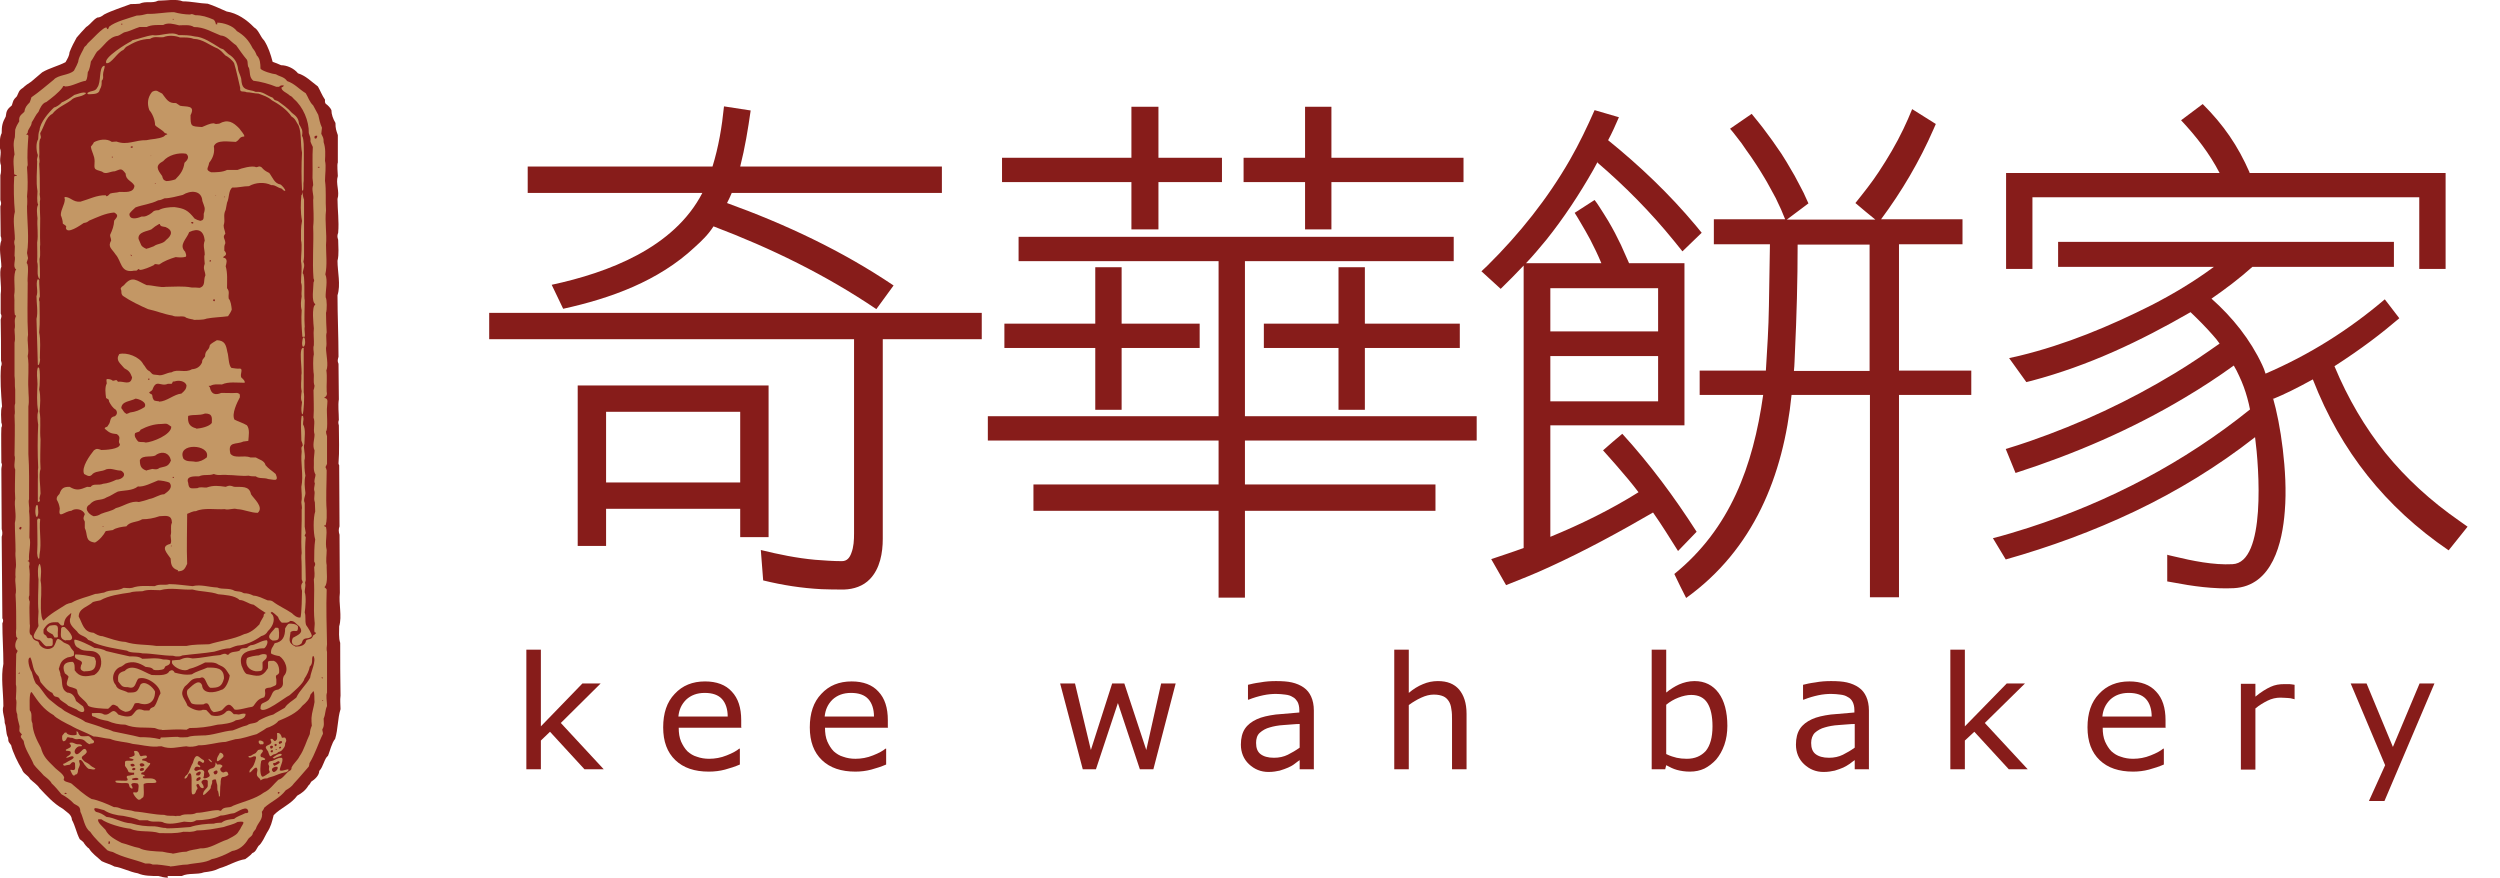
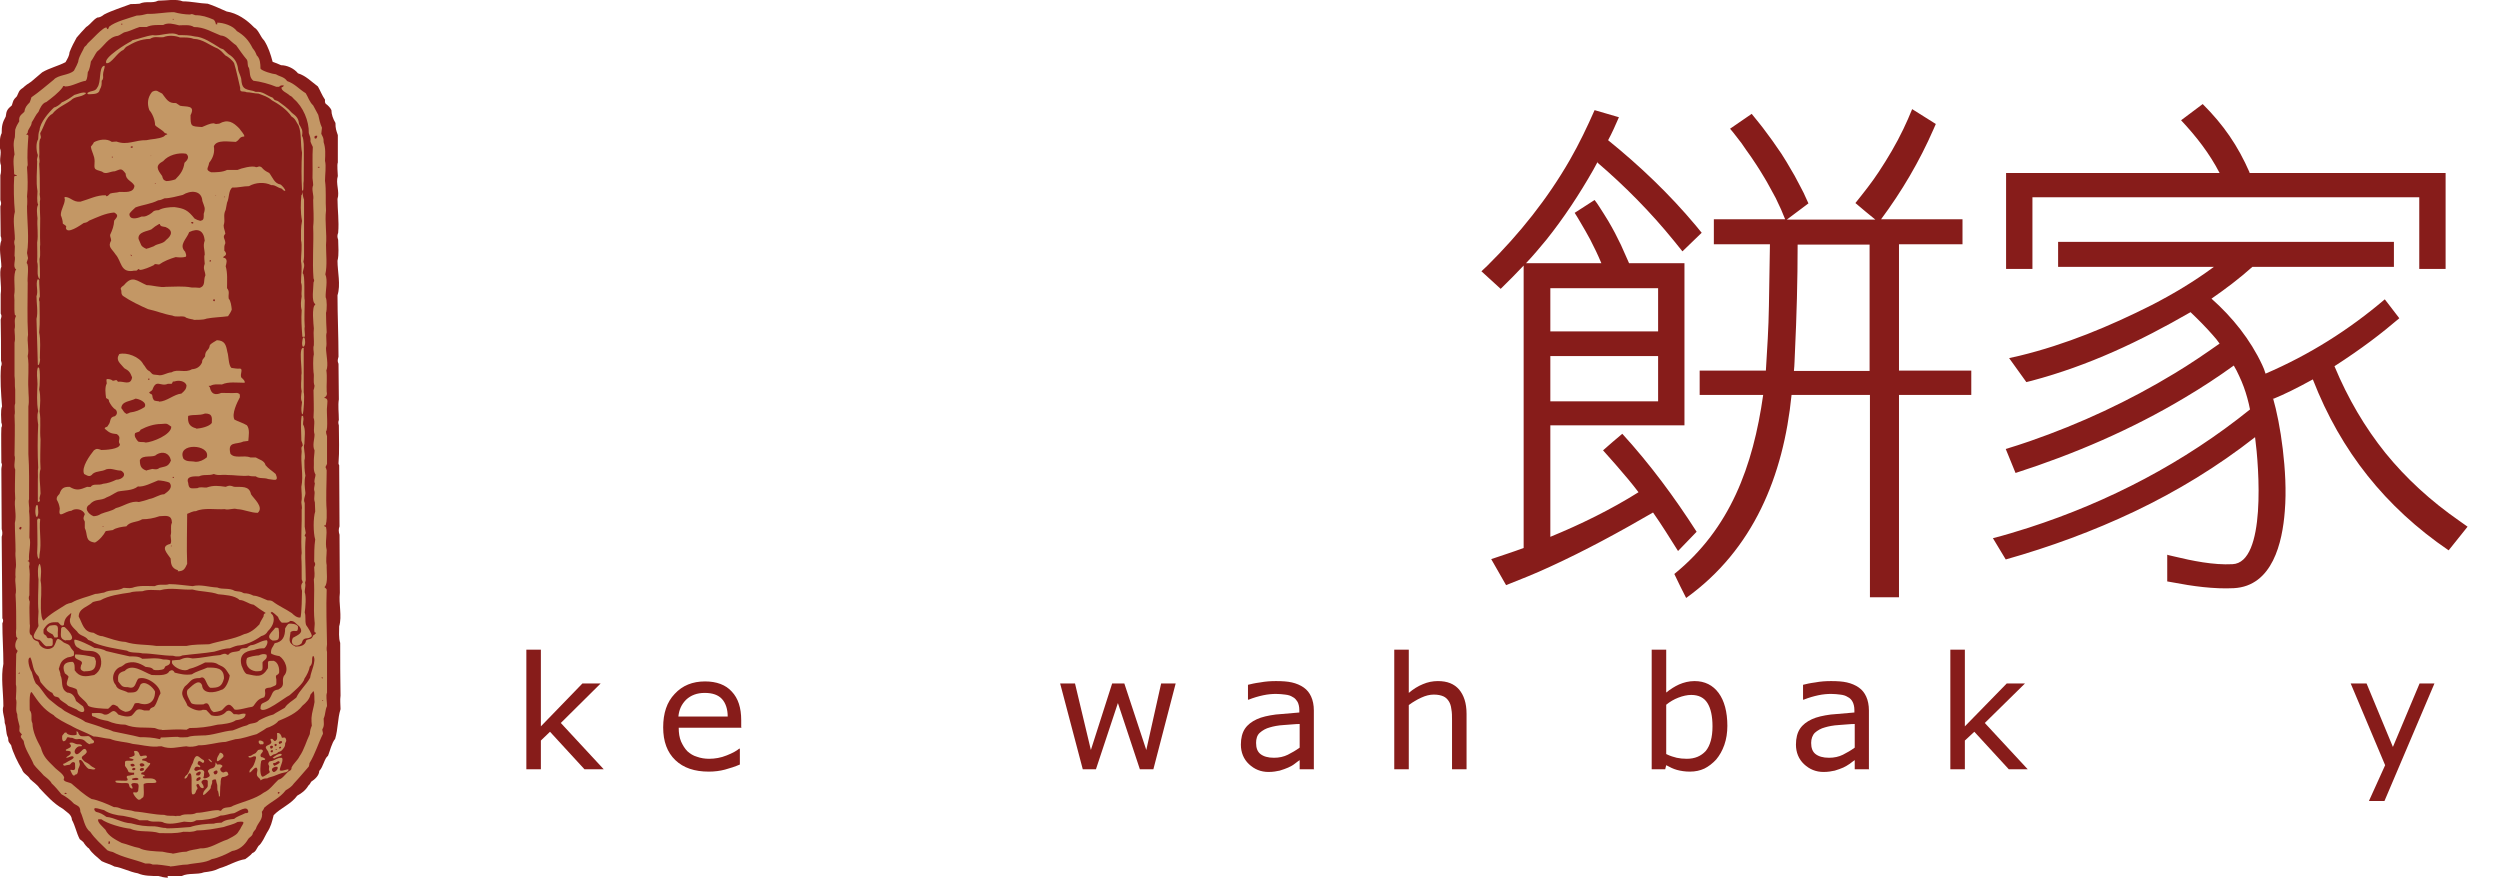
<svg xmlns="http://www.w3.org/2000/svg" viewBox="0 0 74 26" fill="none">
  <path fill-rule="evenodd" clip-rule="evenodd" d="M4.97 25.98C4.88 25.98 4.75 25.95 4.69 25.93C4.48 25.93 4.26 25.93 4.08 25.85C3.84 25.81 3.61 25.68 3.39 25.65C3.26 25.58 3.13 25.55 3.01 25.49C2.87 25.36 2.73 25.27 2.63 25.11C2.58 25.09 2.49 24.97 2.47 24.93C2.43 24.89 2.4 24.87 2.36 24.84C2.26 24.65 2.23 24.45 2.13 24.27C2.12 24.1 1.97 24.04 1.86 23.94C1.58 23.78 1.38 23.55 1.17 23.33C1.11 23.23 0.97 23.14 0.89 23.06C0.82 22.93 0.69 22.91 0.65 22.77C0.54 22.6 0.37 22.25 0.33 22.06C0.25 21.94 0.25 21.99 0.24 21.84C0.16 21.69 0.2 21.54 0.14 21.4C0.14 21.21 0.05 21.07 0.1 20.9C0.1 20.49 0.02 20.05 0.1 19.65C0.1 19.24 0.07 18.85 0.07 18.45C0.1 18.39 0.1 18.35 0.07 18.3C0.07 18.213 0.063 17.41 0.05 15.89C0.08 15.81 0.07 15.73 0.05 15.66C0.05 15.07 0.04 14.47 0.04 13.88C0.04 13.81 0.08 13.76 0.04 13.7C0.04 13.61 0.03 12.75 0.04 12.66C0.07 12.6 0.06 12.56 0.04 12.51C0.04 12.41 0.01 12.14 0.06 12.03C0.03 11.65 -4.09205e-05 11.22 0.03 10.85C0.06 10.79 0.05 10.73 0.03 10.68C0.03 10.27 0.03 9.87 0.02 9.46C0.04 9.38 0.06 9.35 0.02 9.28C0.02 9.09 0.02 8.9 0.02 8.71C0.06 8.48 -0.04 8.03 0.04 7.9C0.04 7.66 -0.05 7.33 0.04 7.12C0.04 7.07 0.04 7.03 0.02 6.99C0.02 6.903 0.017 6.61 0.01 6.11C0.05 6.01 0.03 6 0.01 5.92C0.01 5.68 0.01 5.43 0.01 5.19C0.04 5.1 0.03 5 0.03 4.9C-0.04 4.72 0.06 4.54 -4.09188e-05 4.39C-4.09188e-05 4.22 -0.02 4.08 0.05 3.94C0.05 3.73 0.07 3.63 0.17 3.45C0.19 3.27 0.22 3.23 0.35 3.12C0.4 2.97 0.38 2.97 0.5 2.85C0.56 2.73 0.55 2.68 0.68 2.6C0.76 2.52 0.83 2.48 0.92 2.42C1.03 2.32 1.14 2.24 1.25 2.14C1.47 2.01 1.71 1.96 1.94 1.84C2 1.73 2.05 1.66 2.06 1.54C2.12 1.39 2.19 1.25 2.27 1.11C2.36 1.01 2.46 0.89 2.55 0.8C2.68 0.72 2.75 0.59 2.88 0.52C2.95 0.52 3.02 0.48 3.08 0.43C3.31 0.31 3.61 0.22 3.87 0.12C3.95 0.12 4.04 0.12 4.13 0.11C4.32 0.02 4.51 0.11 4.68 0.02C4.89 0.02 5.23 -0.04 5.41 0.04C5.66 0.04 5.9 0.1 6.15 0.11C6.34 0.17 6.52 0.26 6.71 0.34C7.02 0.39 7.3 0.58 7.52 0.81C7.66 0.89 7.7 1.08 7.82 1.2C7.94 1.39 8.01 1.6 8.07 1.83C8.15 1.86 8.24 1.89 8.32 1.93C8.49 1.93 8.7 2.02 8.82 2.17C9.05 2.24 9.21 2.41 9.41 2.56C9.48 2.68 9.53 2.82 9.62 2.95C9.62 3 9.61 3.02 9.64 3.07C9.7 3.11 9.78 3.19 9.81 3.26C9.81 3.39 9.86 3.52 9.93 3.64C9.93 3.81 9.95 3.85 10 4C10 4.27 10 4.54 10 4.81C9.97 4.88 10 5.13 10 5.21C9.93 5.43 10.06 5.67 9.99 5.89C9.99 6.21 10.04 6.55 10.01 6.89C9.98 6.97 9.98 7.01 10.01 7.1C10.01 7.3 10.04 7.52 9.99 7.72C9.99 8.04 10.09 8.43 9.99 8.74C9.99 9.33 10.02 9.95 10.02 10.56C10 10.64 9.98 10.68 10.02 10.77C10.02 10.87 10.023 11.22 10.03 11.82C10 12.01 10.03 12.21 10.03 12.43C10.01 12.49 10.01 12.52 10.03 12.59C10.03 12.97 10.05 13.34 10.02 13.72C10.02 13.74 10.03 13.75 10.04 13.77C10.04 13.93 10.043 14.533 10.05 15.58C10.02 15.66 10.02 15.74 10.05 15.83C10.05 15.917 10.053 16.49 10.06 17.55C10.02 17.87 10.13 18.23 10.04 18.54C10.04 18.69 10.02 18.88 10.07 19.03C10.07 19.55 10.07 20.07 10.08 20.59C10.06 20.74 10.08 20.84 10.08 20.99C9.99 21.28 10.01 21.57 9.92 21.87C9.82 21.99 9.77 22.22 9.71 22.37C9.6 22.45 9.57 22.7 9.45 22.82C9.45 22.95 9.32 23.07 9.21 23.14C9.19 23.18 9.16 23.23 9.13 23.25C9.05 23.39 8.93 23.48 8.8 23.55C8.61 23.81 8.31 23.91 8.1 24.13C8.05 24.33 8.02 24.47 7.9 24.65C7.84 24.76 7.75 24.97 7.65 25.04C7.6 25.11 7.57 25.22 7.47 25.25C7.41 25.33 7.33 25.37 7.26 25.43C7 25.47 6.75 25.63 6.5 25.7C6.34 25.78 6.21 25.8 6.04 25.82C5.83 25.9 5.58 25.83 5.38 25.93C5.24 25.93 5.1 25.93 4.96 25.93" fill="#871C1A" />
  <path fill-rule="evenodd" clip-rule="evenodd" d="M5.21 19.43C5.21 19.43 5.15 19.42 5.12 19.41C4.81 19.41 4.51 19.34 4.22 19.34C4.06 19.3 3.87 19.34 3.76 19.26C3.43 19.2 3.09 19.15 2.79 19.03C2.71 18.97 2.68 18.97 2.61 18.94C2.52 18.81 2.36 18.83 2.28 18.69C2.16 18.57 2.01 18.45 2.09 18.27C2.09 18.23 2.11 18.19 2.11 18.15H2.1C1.96 18.27 1.91 18.31 1.89 18.5C1.81 18.56 1.76 18.45 1.72 18.42C1.49 18.41 1.42 18.43 1.29 18.63C1.29 18.74 1.26 18.75 1.37 18.82C1.41 18.96 1.5 18.83 1.56 18.93C1.56 19.14 1.59 19.12 1.37 19.13C1.28 19.09 1.24 18.99 1.17 18.94C0.85 18.91 1.06 18.71 1.14 18.53C1.12 18.41 1.13 18.22 1.14 18.1C1.11 17.78 1.14 17.46 1.14 17.15C1.12 17.07 1.1 16.72 1.18 16.69C1.24 16.85 1.21 17.01 1.2 17.18C1.23 17.3 1.22 17.48 1.22 17.61C1.21 17.73 1.18 18.31 1.29 18.37C1.48 18.17 1.73 18.04 1.96 17.89C2.01 17.87 2.06 17.85 2.12 17.84C2.32 17.72 2.59 17.67 2.82 17.58C2.91 17.58 2.99 17.55 3.08 17.54C3.26 17.44 3.47 17.51 3.66 17.4C3.74 17.4 3.82 17.42 3.91 17.4C4.13 17.32 4.35 17.35 4.58 17.35C4.73 17.27 4.86 17.34 5.01 17.29C5.24 17.29 5.47 17.33 5.7 17.35C5.94 17.29 6.18 17.38 6.43 17.39C6.59 17.46 6.78 17.39 6.95 17.49C7.07 17.52 7.1 17.49 7.22 17.56C7.32 17.56 7.4 17.58 7.5 17.63C7.65 17.64 7.77 17.71 7.92 17.77C7.97 17.77 8.02 17.77 8.07 17.8C8.25 17.94 8.45 18.02 8.64 18.15C8.7 18.21 8.79 18.29 8.89 18.28C8.93 18.23 8.94 17.54 8.94 17.49C8.91 17.4 8.9 17.3 8.96 17.24C8.96 17.2 8.93 17.17 8.93 17.14C8.93 16.89 8.93 16.62 8.92 16.52C8.92 16.47 8.92 16.41 8.93 16.37C8.9 15.94 8.94 15.5 8.93 15.08C8.95 15.02 8.92 14.92 8.92 14.86C8.95 14.71 8.92 14.56 8.92 14.41C8.99 14.07 8.89 13.7 8.93 13.37C8.93 13.31 8.9 13.23 8.96 13.2C8.96 13.13 8.94 13.1 8.92 13.04C8.92 12.81 8.89 12.53 8.93 12.31C8.94 12.31 8.96 12.31 8.97 12.31C9 12.44 8.97 12.43 8.97 12.56C9.06 12.71 9.01 12.96 9.01 13.14C8.96 13.23 9.06 13.48 9.01 13.63C9.01 13.79 9.01 13.9 9.04 14.08C9 14.25 9.02 14.41 9.04 14.59C9.04 14.69 8.97 14.78 9.02 14.89C9.02 15.12 9.02 15.35 9.02 15.59C9.03 15.65 9.04 15.71 9.05 15.78C9.04 15.81 8.99 15.87 9.05 15.89C9.01 16.31 9.05 16.74 9.05 17.17C9.04 17.25 9.02 17.2 9.04 17.31C9.04 17.38 9.02 17.45 9.02 17.53C9.07 17.65 9.04 17.99 9.02 18.13C9.06 18.24 9.02 18.37 9.06 18.5C9.11 18.57 9.23 18.75 9.23 18.83C9.11 18.96 8.99 18.81 8.93 19.04C8.79 19.18 8.56 19.1 8.67 18.88C8.82 18.79 9.01 18.74 8.86 18.54C8.76 18.47 8.72 18.37 8.59 18.38C8.52 18.45 8.44 18.43 8.34 18.43C8.28 18.38 8.25 18.32 8.23 18.26C8.19 18.22 8.07 18.11 8.04 18.11C8.04 18.12 8.02 18.13 8.01 18.14C8.01 18.15 8.05 18.17 8.08 18.22C8.15 18.38 8.05 18.57 7.93 18.68C7.88 18.77 7.83 18.8 7.73 18.83C7.52 18.98 7.29 19.09 7.03 19.11C6.94 19.13 6.88 19.16 6.8 19.19C6.65 19.19 6.48 19.25 6.34 19.29C6.03 19.34 5.71 19.36 5.4 19.4C5.32 19.44 5.28 19.43 5.2 19.43M5.22 24.16C5.08 24.13 5 24.17 4.86 24.12C4.57 24.12 4.28 24.04 3.99 24.02C3.85 23.97 3.72 23.98 3.59 23.94C3.5 23.9 3.46 23.89 3.37 23.89C3.18 23.8 2.9 23.68 2.71 23.65C2.49 23.53 2.29 23.34 2.11 23.19C2.04 23.15 1.83 23.14 1.9 23.03C1.9 22.92 1.68 22.79 1.61 22.71C1.4 22.5 1.28 22.4 1.21 22.13C1.08 21.89 0.97 21.67 0.96 21.41C0.89 21.27 0.98 21.15 0.88 21.02C0.88 20.9 0.86 20.55 0.92 20.49C0.92 20.49 0.93 20.49 0.94 20.49C1.13 20.77 1.29 21 1.59 21.17C1.64 21.25 1.99 21.43 2.1 21.48C2.3 21.6 2.55 21.68 2.77 21.8C2.92 21.8 3.09 21.86 3.26 21.87C3.46 21.96 3.7 21.95 3.93 22.02C4.16 22.04 4.4 22.11 4.64 22.1C4.68 22.09 4.72 22.09 4.78 22.09C5.05 22.19 5.24 22.11 5.52 22.09C5.62 22.12 5.78 22.1 5.88 22.06C6.14 22.07 6.41 21.97 6.68 21.96C6.77 21.93 6.87 21.91 6.97 21.88C7.17 21.87 7.4 21.78 7.6 21.73C7.773 21.63 7.87 21.57 7.89 21.55C8 21.52 8.18 21.43 8.24 21.34C8.48 21.24 8.79 21.11 8.95 20.89C9.06 20.8 9.16 20.7 9.19 20.56C9.21 20.53 9.25 20.5 9.27 20.46C9.32 20.46 9.3 20.72 9.31 20.78C9.29 20.93 9.23 21.09 9.22 21.25C9.22 21.33 9.22 21.4 9.23 21.48C9.19 21.58 9.18 21.61 9.17 21.73C9.07 21.93 9 22.2 8.87 22.38C8.81 22.51 8.69 22.59 8.63 22.72C8.63 22.75 8.63 22.77 8.6 22.8C8.45 22.87 8.4 23.04 8.24 23.08C8.1 23.21 7.99 23.38 7.81 23.46C7.56 23.65 7.19 23.73 6.9 23.85C6.78 23.94 6.63 23.85 6.54 24C6.51 24 6.49 23.99 6.46 23.98C6.24 23.98 6.03 24.06 5.82 24.06C5.65 24.15 5.49 24.06 5.33 24.15C5.33 24.15 5.293 24.15 5.22 24.15M5.04 25.64C4.86 25.62 4.7 25.58 4.52 25.59C4.44 25.55 4.38 25.56 4.3 25.56C3.99 25.44 3.63 25.38 3.34 25.22C3.28 25.21 3.22 25.19 3.18 25.17C3 24.99 2.81 24.83 2.67 24.62C2.5 24.51 2.47 24.2 2.38 24.03C2.37 23.86 2.32 23.87 2.19 23.79C2.08 23.67 1.95 23.58 1.82 23.51C1.72 23.39 1.63 23.28 1.53 23.19C1.49 23.1 1.36 23.01 1.29 22.95C1.19 22.83 1.08 22.74 1 22.63C0.91 22.4 0.73 22.17 0.7 21.93C0.65 21.85 0.57 21.82 0.65 21.74C0.54 21.63 0.58 21.64 0.58 21.5C0.55 21.36 0.51 21.27 0.51 21.14C0.44 20.99 0.52 20.83 0.47 20.68C0.47 20.57 0.5 20.35 0.47 20.26C0.47 19.96 0.47 19.65 0.48 19.36C0.49 19.32 0.52 19.3 0.52 19.26C0.41 19.18 0.45 18.99 0.52 18.9C0.52 18.9 0.507 18.88 0.48 18.84C0.47 18.75 0.47 18.68 0.48 18.6C0.48 18.26 0.48 17.92 0.46 17.6C0.5 17.44 0.43 17.22 0.46 17.08C0.45 17 0.46 16.93 0.46 16.85C0.5 16.67 0.44 16.5 0.46 16.31C0.46 16.03 0.44 15.74 0.44 15.48C0.5 15.24 0.41 15 0.45 14.76C0.43 14.46 0.45 14.19 0.45 13.9C0.39 13.78 0.47 13.59 0.43 13.48C0.43 13.08 0.45 12.67 0.43 12.29C0.46 12.17 0.41 12.04 0.45 11.94C0.45 11.8 0.45 11.68 0.45 11.54C0.43 11.4 0.45 11.26 0.43 11.13C0.43 10.8 0.43 10.46 0.43 10.14C0.46 10.02 0.43 9.87 0.43 9.75C0.47 9.6 0.4 9.5 0.47 9.36C0.47 9.34 0.45 9.32 0.44 9.32C0.41 9.15 0.44 8.92 0.42 8.74C0.46 8.5 0.39 8.25 0.45 8.03C0.45 8.01 0.47 7.99 0.48 7.98C0.36 7.89 0.48 7.69 0.43 7.57C0.43 7.47 0.44 7.38 0.44 7.29C0.42 7.2 0.41 7.16 0.44 7.08C0.44 6.82 0.37 6.51 0.44 6.27C0.41 5.94 0.4 5.55 0.42 5.23C0.44 5.19 0.47 5.22 0.5 5.2C0.5 5.2 0.5 5.2 0.5 5.19C0.5 5.19 0.473 5.18 0.42 5.16C0.42 4.99 0.37 4.73 0.43 4.57C0.41 4.36 0.38 4.26 0.44 4.06C0.44 4.02 0.443 3.947 0.45 3.84C0.48 3.74 0.52 3.67 0.57 3.59C0.55 3.43 0.63 3.4 0.72 3.31C0.74 3.18 0.79 3.12 0.88 3.03C0.9 2.99 0.92 2.91 0.93 2.88C1.15 2.73 1.38 2.53 1.59 2.36C1.72 2.21 2.05 2.23 2.19 2.09C2.22 2.04 2.33 1.83 2.32 1.79C2.35 1.65 2.45 1.51 2.5 1.39C2.54 1.36 2.57 1.33 2.6 1.28C2.69 1.21 3.08 0.76 3.16 0.82C3.16 0.83 3.16 0.85 3.18 0.86C3.18 0.86 3.19 0.86 3.2 0.86C3.2 0.86 3.21 0.837 3.23 0.79C3.41 0.64 3.81 0.54 4.05 0.46C4.18 0.46 4.23 0.44 4.36 0.41C4.63 0.42 4.87 0.36 5.15 0.36C5.29 0.4 5.48 0.43 5.63 0.43C5.68 0.4 5.72 0.43 5.78 0.45C5.98 0.45 6.13 0.5 6.32 0.58C6.36 0.61 6.38 0.66 6.39 0.72C6.4 0.72 6.42 0.72 6.43 0.72C6.43 0.71 6.43 0.69 6.43 0.67C6.61 0.67 6.9 0.76 7.01 0.92C7.23 1.05 7.36 1.19 7.48 1.43C7.54 1.5 7.56 1.54 7.6 1.64C7.7 1.73 7.71 1.89 7.71 2.03C7.75 2.1 8.06 2.19 8.17 2.2C8.28 2.27 8.41 2.27 8.5 2.4C8.73 2.48 8.84 2.63 9.05 2.76C9.12 2.87 9.16 3.02 9.27 3.12C9.31 3.2 9.37 3.31 9.42 3.4C9.45 3.53 9.47 3.65 9.53 3.78C9.53 3.78 9.523 3.84 9.51 3.96C9.56 4.07 9.58 4.07 9.58 4.21C9.64 4.39 9.63 4.56 9.62 4.76C9.66 4.91 9.62 5.18 9.62 5.35C9.66 5.63 9.63 5.94 9.65 6.23C9.61 6.56 9.68 6.91 9.65 7.25C9.65 7.5 9.69 7.86 9.63 8.12C9.71 8.3 9.63 8.61 9.64 8.8C9.68 8.86 9.68 9.18 9.65 9.26C9.65 9.45 9.66 9.64 9.67 9.84C9.63 9.95 9.69 10.15 9.65 10.3C9.65 10.47 9.73 10.82 9.66 10.96C9.69 11.17 9.66 11.38 9.67 11.59C9.69 11.67 9.67 11.73 9.6 11.77C9.6 11.77 9.6 11.77 9.6 11.78C9.74 11.79 9.68 11.93 9.68 12.05C9.66 12.16 9.72 12.71 9.65 12.77C9.65 12.82 9.66 12.85 9.68 12.91C9.68 13.18 9.68 13.45 9.68 13.73C9.66 13.8 9.61 13.81 9.66 13.88C9.66 13.89 9.66 13.91 9.67 13.92C9.67 14.31 9.64 14.73 9.67 15.11C9.67 15.26 9.68 15.4 9.64 15.55C9.62 15.55 9.61 15.55 9.59 15.56C9.59 15.58 9.62 15.58 9.65 15.6C9.7 15.82 9.61 16.04 9.67 16.28C9.67 16.43 9.64 16.58 9.67 16.73C9.66 16.89 9.72 17.27 9.61 17.37V17.39C9.61 17.39 9.65 17.41 9.67 17.45C9.65 17.99 9.67 18.53 9.68 19.07C9.67 19.13 9.66 19.23 9.68 19.3C9.68 19.69 9.68 20.09 9.68 20.5C9.64 20.6 9.68 20.76 9.68 20.9C9.62 21.02 9.64 21.14 9.58 21.27C9.58 21.38 9.61 21.48 9.54 21.59C9.54 21.63 9.56 21.67 9.56 21.72C9.42 22 9.33 22.32 9.16 22.59C9.16 22.62 9.15 22.66 9.14 22.69C8.99 22.86 8.86 23.02 8.7 23.19C8.64 23.28 8.55 23.34 8.46 23.39C8.28 23.63 8.03 23.72 7.82 23.91C7.81 23.95 7.78 23.99 7.75 24.03C7.8 24.26 7.63 24.34 7.57 24.54C7.52 24.61 7.49 24.62 7.47 24.71C7.44 24.76 7.38 24.79 7.35 24.83C7.25 25.01 7.08 25.16 6.87 25.19C6.71 25.28 6.45 25.4 6.27 25.43C6.07 25.55 5.77 25.54 5.55 25.59C5.36 25.59 5.2 25.64 5.02 25.65M5.1 25.26C5 25.25 4.9 25.23 4.81 25.21C4.61 25.2 4.26 25.19 4.12 25.1C3.94 25.07 3.77 24.99 3.6 24.95C3.41 24.85 3.21 24.75 3.12 24.56C3.07 24.5 2.86 24.33 2.91 24.25C2.94 24.25 2.97 24.25 3 24.25C3.17 24.38 3.63 24.51 3.86 24.53C4.11 24.65 4.45 24.57 4.72 24.66C4.95 24.66 5.2 24.68 5.43 24.62C5.58 24.62 5.68 24.64 5.83 24.58C6.1 24.58 6.35 24.53 6.62 24.48C6.75 24.43 6.9 24.41 7.03 24.33C7.32 24.29 7.18 24.38 7.11 24.54C7.08 24.58 7.06 24.61 7.03 24.66C6.96 24.74 6.82 24.8 6.73 24.85C6.47 24.93 6.21 25.13 5.94 25.11C5.79 25.15 5.65 25.15 5.52 25.21C5.36 25.21 5.25 25.25 5.11 25.27M3.21 24.98C3.21 24.98 3.21 24.91 3.22 24.9C3.27 24.9 3.26 24.95 3.24 24.98C3.23 24.98 3.22 24.98 3.21 24.98ZM4.93 24.51C4.79 24.51 4.7 24.47 4.58 24.46C4.3 24.46 4.13 24.44 3.88 24.37C3.62 24.36 3.39 24.2 3.15 24.18C3.04 24.1 2.97 24.06 2.84 24.03C2.8 24 2.77 23.95 2.81 23.92C2.9 23.92 2.98 23.96 3.08 23.98C3.22 24.08 3.46 24.14 3.65 24.15C3.79 24.18 3.99 24.21 4.13 24.28C4.21 24.28 4.29 24.28 4.37 24.28C4.51 24.35 4.64 24.3 4.8 24.33C4.98 24.43 5.25 24.36 5.45 24.32C5.59 24.33 5.69 24.36 5.81 24.28C6.02 24.28 6.34 24.24 6.53 24.14C6.68 24.14 6.79 24.08 6.93 24.07C7.04 24.03 7.34 23.8 7.35 24.04C7.33 24.07 7.29 24.07 7.26 24.07C7.15 24.13 7.02 24.16 6.93 24.24C6.81 24.25 6.65 24.27 6.56 24.35C6.47 24.36 6.41 24.35 6.33 24.38C6.12 24.38 5.83 24.41 5.63 24.48C5.39 24.5 5.14 24.52 4.92 24.52M8.23 23.5C8.23 23.5 8.23 23.5 8.22 23.46C8.22 23.46 8.24 23.45 8.25 23.44C8.29 23.45 8.28 23.49 8.24 23.49M1.92 23.5C1.92 23.5 1.92 23.5 1.91 23.5C1.91 23.46 1.94 23.46 1.97 23.48C1.97 23.48 1.97 23.49 1.97 23.5C1.97 23.5 1.953 23.5 1.92 23.5ZM9.54 20.76C9.54 20.76 9.54 20.72 9.55 20.72C9.55 20.72 9.557 20.73 9.57 20.75C9.57 20.75 9.57 20.75 9.54 20.75M9.53 20.08C9.53 20.08 9.53 20.07 9.52 20.06V20.05C9.52 20.05 9.54 20.05 9.55 20.05C9.55 20.05 9.55 20.06 9.55 20.08H9.53ZM0.55 19.94C0.55 19.94 0.55 19.94 0.55 19.92C0.57 19.92 0.56 19.91 0.59 19.91V19.93C0.59 19.93 0.58 19.933 0.56 19.94M0.59 15.67C0.51 15.62 0.69 15.53 0.62 15.67H0.59ZM1.15 16.55C1.1 16.48 1.11 16.45 1.1 16.37C1.12 16.04 1.1 15.72 1.1 15.4C1.1 15.4 1.107 15.383 1.12 15.35C1.12 15.35 1.17 15.34 1.19 15.37C1.15 15.71 1.24 16.06 1.17 16.42C1.17 16.5 1.163 16.54 1.15 16.54M5.4 19.12C5.14 19.12 4.88 19.12 4.63 19.12C4.31 19.07 4.01 19.1 3.71 19C3.48 18.99 3.24 18.89 3.03 18.83C2.93 18.83 2.84 18.77 2.77 18.73C2.47 18.71 2.45 18.47 2.33 18.25C2.33 18 2.61 17.96 2.75 17.82C2.79 17.806 2.863 17.79 2.97 17.77C3.21 17.63 3.56 17.58 3.85 17.54C3.95 17.5 4.1 17.51 4.22 17.5C4.38 17.44 4.56 17.47 4.74 17.47C5.05 17.38 5.38 17.47 5.7 17.45C5.94 17.52 6.21 17.5 6.46 17.59C6.64 17.61 6.95 17.62 7.09 17.76C7.24 17.76 7.35 17.88 7.51 17.9C7.63 17.99 7.73 18.06 7.86 18.14C7.86 18.14 7.86 18.14 7.86 18.15C7.8 18.17 7.81 18.19 7.8 18.25C7.76 18.32 7.69 18.43 7.68 18.48C7.56 18.61 7.4 18.74 7.23 18.77C6.9 18.93 6.54 18.96 6.19 19.07C5.96 19.08 5.74 19.07 5.52 19.12C5.47 19.12 5.43 19.12 5.38 19.12M1.94 18.96C1.75 18.9 1.81 18.79 1.81 18.6C1.84 18.55 1.84 18.56 1.91 18.56C1.97 18.6 2.26 18.9 2.07 18.95C2.03 18.95 1.99 18.95 1.95 18.95M1.62 18.88C1.62 18.88 1.58 18.81 1.56 18.78C1.44 18.71 1.28 18.66 1.47 18.52C1.71 18.48 1.73 18.5 1.71 18.73C1.71 18.87 1.74 18.87 1.62 18.87M2.5 19.88C2.38 19.84 2.37 19.8 2.4 19.69C2.53 19.5 2.14 19.57 2.23 19.37C2.39 19.37 2.61 19.41 2.78 19.45C2.83 19.48 2.81 19.51 2.84 19.57C2.84 19.83 2.74 19.87 2.5 19.87M3.71 21.07C3.6 21.03 3.54 21 3.48 20.91C3.3 20.81 3.34 20.87 3.2 20.98C3.08 20.98 2.69 20.96 2.61 20.89C2.54 20.73 2.37 20.67 2.3 20.52C2.28 20.37 2.26 20.4 2.14 20.35C1.89 20.3 1.99 20.2 2.03 20.03C2 19.98 1.95 19.96 1.92 19.93C1.82 19.69 1.92 19.59 2.15 19.59C2.22 19.63 2.21 19.76 2.21 19.84C2.36 20.06 2.54 20.03 2.79 19.98C2.99 19.86 3.04 19.62 2.96 19.42C2.79 19.16 2.52 19.35 2.33 19.18C2.23 19.15 2.19 19.03 2.2 18.94C2.26 18.9 2.72 19.13 2.8 19.18C2.88 19.18 3.07 19.22 3.14 19.27C3.36 19.32 3.6 19.38 3.84 19.43C3.95 19.43 4.11 19.42 4.21 19.5C4.41 19.5 4.63 19.46 4.83 19.52C4.89 19.52 4.98 19.52 5.04 19.55C5.04 19.66 5.01 19.68 4.9 19.72C4.88 19.74 4.87 19.78 4.85 19.8C4.78 19.84 4.59 19.85 4.54 19.82C4.49 19.75 4.39 19.75 4.31 19.74C4.11 19.61 3.93 19.56 3.72 19.64C3.66 19.686 3.617 19.716 3.59 19.73C3.37 19.79 3.26 20.1 3.43 20.28C3.47 20.43 3.66 20.42 3.79 20.5C4.05 20.5 4.06 20.49 4.16 20.26C4.29 20.13 4.53 20.34 4.59 20.47C4.59 20.79 4.38 20.91 4.1 20.81C4.05 20.81 4.03 20.81 3.99 20.82C3.91 20.97 3.9 21.06 3.71 21.07ZM4.8 21.6C4.7 21.6 4.66 21.58 4.58 21.55C4.27 21.52 4 21.57 3.71 21.45C3.53 21.45 3.34 21.41 3.19 21.34C3.03 21.31 2.93 21.29 2.8 21.22C2.71 21.2 2.72 21.19 2.72 21.11C2.83 21.11 2.98 21.08 3.08 21.15C3.29 21.19 3.31 20.9 3.5 21.15C3.61 21.19 3.79 21.24 3.9 21.18C4.05 21.04 4.02 20.94 4.27 21.03C4.32 21.03 4.37 21.03 4.42 21.03C4.46 20.95 4.47 20.96 4.56 20.92C4.66 20.8 4.67 20.65 4.75 20.53C4.75 20.29 4.32 19.99 4.09 20.09C3.99 20.23 4.02 20.41 3.78 20.34C3.61 20.34 3.61 20.31 3.5 20.17C3.48 19.99 3.5 19.91 3.69 19.86C3.91 19.62 4.24 19.89 4.49 19.98C4.62 19.98 4.94 20.02 5.01 19.87C5.08 19.82 5.13 19.83 5.17 19.91C5.34 19.95 5.48 19.99 5.68 19.96C5.81 19.87 5.99 19.83 6.14 19.76C6.4 19.76 6.63 19.76 6.63 20.08C6.57 20.32 6.48 20.36 6.23 20.36C6.09 20.3 6.1 19.97 5.92 20.07C5.64 20.07 5.66 20.17 5.47 20.32C5.29 20.58 5.47 20.66 5.55 20.89C5.63 20.96 5.87 21.08 6 21.01C6.06 21.01 6.097 21.013 6.11 21.02C6.16 21.07 6.19 21.11 6.25 21.17C6.4 21.22 6.6 21.19 6.7 21.06C6.8 21 6.84 21.06 6.92 21.14C6.97 21.14 7.02 21.14 7.07 21.15C7.13 21.14 7.19 21.11 7.27 21.13C7.27 21.28 7.1 21.3 6.98 21.32C6.86 21.41 6.59 21.44 6.44 21.45C6.16 21.52 5.89 21.55 5.61 21.55C5.58 21.57 5.55 21.58 5.52 21.6C5.27 21.58 5.02 21.6 4.78 21.61M7.57 19.87C7.36 19.84 7.24 19.67 7.31 19.48C7.36 19.44 7.58 19.4 7.66 19.4C7.73 19.37 7.8 19.34 7.89 19.38C7.93 19.52 7.79 19.54 7.77 19.61C7.77 19.84 7.81 19.87 7.57 19.87ZM6.32 21.07C6.17 21.02 6.23 20.72 6.02 20.85C5.95 20.85 5.72 20.87 5.66 20.81C5.6 20.7 5.49 20.54 5.55 20.42C5.65 20.34 5.88 20.06 5.98 20.28C6 20.56 6.36 20.51 6.55 20.42C6.69 20.4 6.79 20.11 6.8 19.99C6.67 19.79 6.67 19.76 6.46 19.67C6.36 19.59 6.19 19.61 6.07 19.61C5.91 19.69 5.77 19.76 5.6 19.8C5.46 19.91 5.16 19.77 5.09 19.63V19.55C5.09 19.55 5.26 19.53 5.32 19.53C5.45 19.47 5.54 19.45 5.7 19.49C5.97 19.48 6.24 19.41 6.52 19.39C6.57 19.37 6.67 19.32 6.72 19.38C6.73 19.38 6.74 19.38 6.76 19.38C6.84 19.27 6.98 19.31 7.09 19.26C7.14 19.14 7.29 19.23 7.35 19.14C7.37 19.13 7.39 19.11 7.42 19.1C7.59 19.09 7.71 18.96 7.9 18.95C7.95 19.01 7.88 19.15 7.82 19.19C7.7 19.19 7.63 19.2 7.52 19.24C7.23 19.27 7.07 19.4 7.15 19.7C7.19 19.78 7.21 19.89 7.3 19.95C7.6 20.01 7.75 20.08 7.93 19.78C7.95 19.56 7.87 19.56 8.1 19.56C8.23 19.6 8.28 19.78 8.26 19.92C8.2 20.02 8.14 19.94 8.18 20.11C8.18 20.32 8.2 20.26 8.01 20.35C7.72 20.37 7.92 20.47 7.82 20.64C7.64 20.69 7.61 20.75 7.5 20.9C7.49 20.9 7.48 20.91 7.47 20.92C7.36 20.93 7.02 21.04 6.94 21C6.78 20.77 6.72 20.86 6.57 21.02C6.47 21.06 6.42 21.07 6.31 21.08M8.07 18.96C7.83 18.85 8.07 18.7 8.15 18.58C8.27 18.58 8.24 18.58 8.26 18.72C8.26 18.92 8.27 18.96 8.07 18.96ZM1.08 15.3C1.03 15.23 1.04 15 1.08 14.95C1.08 14.95 1.093 14.953 1.12 14.96C1.12 15.07 1.16 15.2 1.1 15.3H1.07M9.42 4.97C9.42 4.97 9.4 4.95 9.41 4.94C9.43 4.94 9.43 4.94 9.46 4.94C9.46 4.94 9.46 4.95 9.46 4.96C9.45 4.96 9.44 4.96 9.43 4.96M9.32 4.1C9.32 4.1 9.3 4.06 9.31 4.04C9.34 4.02 9.34 4.01 9.39 4.02C9.39 4.06 9.38 4.07 9.36 4.1C9.35 4.1 9.34 4.1 9.33 4.1M3.59 0.73C3.59 0.73 3.59 0.72 3.59 0.7C3.59 0.7 3.61 0.7 3.62 0.7C3.62 0.7 3.62 0.72 3.62 0.73C3.61 0.73 3.6 0.73 3.59 0.73ZM5.11 0.57C5.11 0.57 5.11 0.57 5.11 0.56C5.12 0.56 5.13 0.56 5.14 0.56C5.14 0.56 5.14 0.57 5.14 0.58H5.12M8.98 9.97C8.98 9.97 8.96 9.97 8.95 9.97C8.93 9.7 8.91 9.45 8.93 9.18C8.89 9.04 8.91 8.9 8.93 8.77C8.91 8.63 8.96 8.5 8.91 8.36C8.91 8.14 8.95 7.94 8.91 7.73C8.91 7.55 8.95 7.26 8.91 7.11C8.91 6.91 8.9 6.73 8.94 6.54C8.89 6.27 8.9 6.03 8.92 5.78C8.95 5.75 8.95 5.73 8.95 5.7C8.95 5.7 8.95 5.7 8.96 5.7C8.96 5.77 8.97 5.83 9 5.91C9 6.47 9 7.03 9 7.59C9 7.65 8.99 7.7 8.98 7.75C9.04 7.88 8.97 7.96 8.96 8.09C9.04 8.12 8.99 8.81 9.02 8.89C9.02 9.14 9 9.41 9.02 9.67C9 9.77 9.04 9.89 9.02 9.97H9.01M8.97 5.65C8.97 5.65 8.95 5.64 8.94 5.63C8.92 5.25 8.92 4.88 8.94 4.52C8.89 4.27 8.93 3.95 8.84 3.72C8.76 3.6 8.75 3.52 8.63 3.45C8.49 3.24 8.25 3.08 8.05 2.97C7.91 2.85 7.8 2.83 7.65 2.77C7.53 2.77 7.42 2.73 7.3 2.73C7.2 2.68 7.09 2.76 7.11 2.6C7.05 2.35 7 2.1 6.93 1.87C6.88 1.78 6.74 1.67 6.67 1.64C6.6 1.56 6.53 1.49 6.45 1.44C6.18 1.33 6.01 1.16 5.73 1.15C5.6 1.1 5.47 1.11 5.33 1.11C5.18 1.05 4.98 1.04 4.84 1.1C4.68 1.12 4.58 1.06 4.44 1.15C4.15 1.16 3.97 1.25 3.73 1.39C3.73 1.39 3.703 1.42 3.65 1.48C3.48 1.54 3.29 1.9 3.15 1.87C3.03 1.72 3.79 1.26 3.89 1.22C3.89 1.21 3.91 1.2 3.92 1.19C4.12 1.15 4.3 1.07 4.52 1.04C4.77 1.08 5.06 0.91 5.29 1.04C5.46 1.04 5.61 1.04 5.77 1.08C6.01 1.09 6.27 1.27 6.48 1.4C6.51 1.43 6.56 1.44 6.61 1.46C6.69 1.53 6.71 1.56 6.76 1.6C6.94 1.71 7.03 1.85 7.05 2.07C7.07 2.15 7.12 2.24 7.14 2.33C7.16 2.62 7.23 2.64 7.49 2.69C7.49 2.69 7.517 2.7 7.57 2.72C7.79 2.7 7.87 2.82 8.07 2.89C8.15 2.97 8.07 2.94 8.22 2.99C8.36 3.09 8.52 3.2 8.64 3.34C8.76 3.43 8.84 3.5 8.85 3.67C8.93 3.82 8.97 3.84 8.94 4.02C8.98 4.08 8.98 4.17 8.99 4.26C9 4.62 8.99 4.98 8.99 5.35C8.97 5.45 9 5.58 8.96 5.67C8.96 5.67 8.96 5.67 8.95 5.67M1.18 8.27C1.06 8.17 1.15 7.9 1.1 7.75C1.11 7.55 1.1 7.36 1.1 7.18C1.14 6.94 1.09 6.69 1.11 6.46C1.1 6.36 1.07 6.14 1.13 6.06C1.08 5.96 1.11 5.77 1.11 5.66C1.06 5.37 1.1 5.06 1.1 4.77C1.08 4.7 1.12 4.65 1.12 4.59C1.07 4.46 1.06 4.23 1.13 4.12C1.14 4 1.13 3.96 1.17 3.85C1.19 3.62 1.44 3.33 1.6 3.18C1.67 3.17 1.78 3.09 1.83 3.03C1.97 2.97 2.08 2.9 2.2 2.81C2.28 2.79 2.46 2.71 2.54 2.75C2.54 2.75 2.54 2.76 2.54 2.77C2.39 2.89 2.22 2.84 2.1 2.97C1.91 3.11 1.71 3.17 1.55 3.37C1.35 3.47 1.31 3.75 1.19 3.94C1.19 4.01 1.24 4.06 1.18 4.13C1.14 4.29 1.18 4.47 1.16 4.64C1.17 4.71 1.18 4.78 1.16 4.85C1.18 5.13 1.18 5.41 1.18 5.7C1.16 5.78 1.21 5.85 1.18 5.96C1.18 6.12 1.18 6.29 1.19 6.46C1.19 6.72 1.18 6.97 1.19 7.24C1.17 7.38 1.21 7.52 1.17 7.67C1.17 7.7 1.2 8.24 1.17 8.26M2.63 2.79C2.63 2.79 2.61 2.79 2.59 2.78C2.59 2.77 2.59 2.76 2.59 2.75C2.7 2.67 2.82 2.72 2.88 2.59C3 2.44 2.92 2.01 3.07 1.95C3.07 1.95 3.09 1.95 3.1 1.95C3.1 2.03 3.05 2.12 3.05 2.21C3.05 2.29 3.07 2.33 3.01 2.39C3.01 2.52 3.01 2.55 2.95 2.66C2.93 2.8 2.74 2.78 2.64 2.79M8.97 10.27C8.92 10.21 8.95 10.06 8.97 9.99C8.98 9.99 8.99 9.99 9.01 9.99C9.03 10.02 9.06 10.24 8.98 10.26M1.15 14.86C1.15 14.86 1.13 14.85 1.12 14.85C1.12 14.62 1.12 14.41 1.12 14.19C1.13 14.08 1.11 13.94 1.13 13.84C1.11 13.42 1.11 12.97 1.13 12.57C1.11 12.42 1.09 12.31 1.13 12.17C1.08 11.91 1.1 11.63 1.11 11.37C1.11 11.21 1.07 11.03 1.12 10.88C1.13 10.88 1.14 10.88 1.15 10.88C1.2 10.93 1.18 11.45 1.16 11.53C1.21 11.72 1.19 11.98 1.17 12.18C1.22 12.44 1.17 12.73 1.2 13.01C1.2 13.3 1.18 13.58 1.2 13.88C1.14 14.06 1.2 14.39 1.2 14.61C1.18 14.71 1.17 14.72 1.17 14.77C1.19 14.81 1.19 14.84 1.14 14.86M1.12 10.8C1.12 10.8 1.08 9.49 1.08 9.44C1.13 9.25 1.08 8.96 1.08 8.77C1.14 8.62 1.05 8.42 1.11 8.27C1.12 8.27 1.14 8.27 1.16 8.28C1.16 8.45 1.18 8.61 1.18 8.78C1.16 8.82 1.14 8.87 1.17 8.93C1.17 9.24 1.19 9.52 1.16 9.84C1.21 10.07 1.18 10.35 1.18 10.6C1.2 10.65 1.17 10.75 1.15 10.8H1.13M4.74 21.88C4.53 21.83 4.35 21.82 4.14 21.82C3.87 21.75 3.61 21.71 3.35 21.65C3.27 21.61 3.17 21.58 3.09 21.56C2.9 21.48 2.71 21.43 2.53 21.37C2.35 21.24 2.16 21.19 1.98 21.08C1.88 21.04 1.84 20.97 1.75 20.93C1.66 20.87 1.6 20.81 1.52 20.75C1.33 20.62 1.24 20.37 1.06 20.23C1 20.12 0.97 20 0.94 19.89C0.87 19.8 0.78 19.47 0.9 19.46C0.99 19.66 0.95 19.84 1.14 20.02C1.167 20.087 1.187 20.143 1.2 20.19C1.29 20.3 1.41 20.45 1.55 20.51C1.62 20.67 1.65 20.59 1.75 20.66C1.78 20.75 1.94 20.8 2.02 20.89C2.1 20.93 2.19 20.96 2.27 21C2.39 21.11 2.57 21.12 2.46 20.91C2.42 20.88 2.36 20.84 2.25 20.75C2.21 20.6 2.13 20.51 1.99 20.5C1.77 20.38 1.88 20.16 1.79 19.99C1.79 19.91 1.76 19.86 1.74 19.8C1.79 19.62 1.82 19.54 2 19.46C2.06 19.45 2.13 19.44 2.19 19.4C2.19 19.23 2.19 19.31 2.1 19.18C2.05 19.06 1.99 19.07 1.89 19.02C1.62 18.79 1.71 18.98 1.58 19.15C1.45 19.26 1.26 19.21 1.17 19.08C1.16 19.04 1.15 19.02 1.13 18.99C1.01 18.95 0.97 18.92 0.94 18.81C0.82 18.76 0.91 18.57 0.88 18.47C0.88 18.24 0.86 18.03 0.88 17.81C0.85 17.74 0.84 17.68 0.87 17.62C0.87 17.4 0.87 17.21 0.88 17C0.88 16.92 0.87 16.85 0.86 16.77C0.88 16.69 0.89 16.62 0.82 16.61C0.82 16.61 0.82 16.61 0.82 16.6C0.85 16.6 0.85 16.59 0.86 16.56C0.84 16.37 0.93 16.07 0.87 15.91C0.87 15.67 0.89 15.36 0.86 15.13C0.88 15 0.83 14.88 0.86 14.77C0.86 14.33 0.87 13.88 0.84 13.44C0.84 12.97 0.84 12.5 0.84 12.03C0.87 11.86 0.84 11.68 0.84 11.51C0.82 11.19 0.87 10.85 0.82 10.54C0.87 10.34 0.79 10.11 0.83 9.91C0.8 9.4 0.82 8.87 0.82 8.37C0.8 8.25 0.87 7.84 0.79 7.79C0.79 7.74 0.82 7.7 0.83 7.64C0.82 7.59 0.81 7.54 0.8 7.49C0.87 7.06 0.8 6.55 0.8 6.11C0.81 6.05 0.81 5.86 0.8 5.82C0.83 5.55 0.82 5.23 0.8 4.96C0.8 4.94 0.81 4.91 0.82 4.89C0.8 4.59 0.82 4.31 0.84 4.03C0.84 4.02 0.83 4.01 0.83 3.99C0.81 3.99 0.8 3.99 0.78 3.99C0.78 3.97 0.81 3.95 0.82 3.93C0.82 3.81 0.93 3.76 0.94 3.62C1.01 3.52 1.06 3.39 1.14 3.31C1.18 3.21 1.25 3.05 1.37 3.02C1.52 2.91 1.74 2.74 1.85 2.59C1.87 2.54 1.88 2.53 1.93 2.56C2.13 2.56 2.34 2.42 2.54 2.39C2.59 2.33 2.59 2.2 2.6 2.13C2.65 2.08 2.68 1.89 2.69 1.82C2.76 1.73 2.81 1.61 2.87 1.53C3.08 1.37 3.21 1.09 3.49 1.06C3.55 1.04 3.61 0.99 3.67 0.96C3.83 0.93 3.97 0.85 4.13 0.8C4.19 0.8 4.26 0.8 4.34 0.8C4.48 0.73 4.66 0.74 4.83 0.74C4.97 0.66 5.14 0.71 5.3 0.75C5.42 0.75 5.63 0.72 5.74 0.8C6.04 0.8 6.25 0.94 6.53 1.05C6.72 1.06 6.82 1.23 6.99 1.34C7.09 1.48 7.19 1.63 7.31 1.77C7.35 1.85 7.31 1.95 7.37 2.01C7.41 2.14 7.37 2.29 7.5 2.39C7.7 2.41 7.99 2.49 8.18 2.57C8.21 2.57 8.23 2.57 8.26 2.57C8.3 2.53 8.32 2.52 8.4 2.53V2.54C8.38 2.57 8.36 2.58 8.33 2.59C8.33 2.7 8.49 2.74 8.58 2.83C8.63 2.85 8.66 2.88 8.7 2.93C8.97 3.16 9.15 3.58 9.14 3.94C9.17 4.04 9.2 4.07 9.19 4.19C9.203 4.23 9.227 4.283 9.26 4.35C9.24 4.65 9.26 4.96 9.25 5.27C9.263 5.377 9.27 5.447 9.27 5.48C9.21 5.62 9.3 5.77 9.27 5.92C9.27 6.18 9.3 6.44 9.27 6.71C9.29 7.21 9.24 7.73 9.28 8.24C9.3 8.29 9.31 8.3 9.28 8.36C9.28 8.52 9.21 8.92 9.33 9V9.02C9.22 9.08 9.28 9.6 9.29 9.72C9.27 9.89 9.3 10.05 9.29 10.22C9.26 10.31 9.29 10.39 9.29 10.49C9.26 10.59 9.27 10.9 9.28 11.02C9.31 11.15 9.26 11.28 9.31 11.42C9.303 11.48 9.293 11.523 9.28 11.55C9.28 11.82 9.3 12.08 9.28 12.36C9.34 12.51 9.26 12.69 9.31 12.86C9.31 13 9.24 13.19 9.31 13.33C9.31 13.42 9.29 13.53 9.29 13.63C9.3 13.78 9.26 13.91 9.34 14.05C9.34 14.13 9.28 14.22 9.32 14.31C9.3 14.416 9.293 14.483 9.3 14.51C9.34 14.62 9.27 14.73 9.32 14.87C9.32 14.96 9.33 15.04 9.33 15.14C9.27 15.32 9.27 15.77 9.33 15.97C9.3 16.17 9.3 16.41 9.3 16.62C9.34 16.69 9.34 16.7 9.3 16.79C9.3 16.9 9.33 17.03 9.29 17.15C9.32 17.56 9.27 17.97 9.31 18.39C9.33 18.5 9.29 18.6 9.31 18.71C9.32 18.71 9.33 18.72 9.35 18.73C9.35 18.73 9.35 18.74 9.35 18.75C9.32 18.78 9.3 18.79 9.27 18.81C9.22 18.96 9.13 18.89 9.06 18.96C9.04 19.11 8.88 19.14 8.75 19.14C8.5 19.02 8.58 18.93 8.6 18.71C8.73 18.61 8.83 18.78 8.82 18.54C8.76 18.46 8.64 18.46 8.56 18.46C8.51 18.47 8.47 18.55 8.44 18.6C8.44 18.84 8.37 19 8.13 19.04C8.07 19.18 8.02 19.17 8.02 19.34C8.07 19.38 8.19 19.41 8.27 19.42C8.44 19.53 8.57 19.84 8.4 20.01C8.32 20.18 8.47 20.29 8.24 20.41C8.03 20.43 8.08 20.56 7.95 20.72C7.8 20.84 7.71 20.77 7.71 20.98C7.81 21.15 8.43 20.64 8.57 20.58C8.67 20.49 8.99 20.23 9.01 20.09C9.08 19.99 9.15 19.85 9.17 19.73C9.28 19.63 9.21 19.51 9.26 19.42H9.28C9.37 19.57 9.2 19.88 9.18 20.06C9.06 20.28 8.87 20.43 8.77 20.65C8.65 20.75 8.51 20.82 8.43 20.95C8.32 21.02 8.19 21.08 8.09 21.15C7.93 21.19 7.81 21.25 7.67 21.32C7.57 21.44 7.44 21.38 7.31 21.47C7.14 21.51 7.04 21.57 6.89 21.62C6.59 21.64 6.27 21.78 5.97 21.77C5.82 21.78 5.68 21.77 5.55 21.82C5.46 21.82 5.34 21.84 5.26 21.81C5.09 21.81 4.92 21.83 4.76 21.83M8.94 12.26C8.9 12.1 8.93 12.03 8.94 11.9C8.89 11.81 8.92 11.67 8.93 11.58C8.89 11.41 8.93 11.26 8.92 11.1C8.96 11 8.82 10.24 8.99 10.3C8.99 10.3 8.99 10.31 8.99 10.32C8.99 10.75 8.99 11.17 8.99 11.61C9.02 11.7 8.99 12.2 8.96 12.26C8.94 12.26 8.93 12.26 8.92 12.26" fill="#C39765" />
  <path fill-rule="evenodd" clip-rule="evenodd" d="M4.39 11.24C4.39 11.24 4.39 11.24 4.38 11.24C4.39 11.18 4.44 11.2 4.42 11.24C4.42 11.24 4.4 11.24 4.39 11.24ZM4.71 11.88C4.58 11.86 4.56 11.88 4.52 11.78C4.5 11.63 4.5 11.7 4.42 11.63V11.61C4.42 11.61 4.5 11.56 4.51 11.54C4.63 11.2 4.75 11.46 4.97 11.36C5.01 11.36 5.04 11.36 5.08 11.36C5.13 11.31 5.08 11.29 5.17 11.29C5.28 11.25 5.47 11.27 5.52 11.4C5.52 11.52 5.46 11.57 5.37 11.65C5.15 11.67 4.94 11.88 4.71 11.89M3.73 12.24C3.66 12.21 3.64 12.13 3.59 12.08C3.6 11.87 3.87 11.88 4.01 11.8C4.09 11.8 4.37 11.9 4.28 12.05C4.14 12.14 4.01 12.19 3.85 12.21C3.81 12.23 3.77 12.25 3.73 12.25M5.81 12.68C5.6 12.63 5.55 12.51 5.57 12.31C5.74 12.26 5.89 12.31 6.07 12.24C6.28 12.24 6.28 12.34 6.27 12.52C6.19 12.63 5.94 12.68 5.81 12.69M4.32 13.1C4.24 13.07 4.17 13.1 4.09 13.07C4.03 13 3.96 12.91 4 12.82C4.07 12.78 4.13 12.8 4.16 12.72C4.35 12.62 4.56 12.55 4.77 12.55C4.95 12.54 4.92 12.52 5.07 12.63C5.07 12.87 4.51 13.09 4.31 13.1M5.79 13.67C5.65 13.64 5.53 13.68 5.43 13.58C5.21 13.09 6.25 13.14 6.12 13.54C6.02 13.62 5.91 13.67 5.79 13.67ZM4.34 13.93C4.17 13.88 4.14 13.78 4.14 13.62C4.22 13.44 4.54 13.57 4.64 13.45C4.82 13.35 5.01 13.4 5.06 13.63C4.98 13.83 4.88 13.8 4.72 13.85C4.65 13.91 4.58 13.89 4.51 13.88C4.437 13.9 4.383 13.913 4.35 13.92M5.11 14.14C5.11 14.11 5.11 14.11 5.15 14.12C5.15 14.12 5.15 14.13 5.15 14.14C5.15 14.14 5.14 14.14 5.12 14.14M2.77 15.28C2.61 15.22 2.47 15.03 2.66 14.93C2.82 14.74 2.98 14.84 3.16 14.72C3.28 14.68 3.36 14.61 3.49 14.55C3.67 14.51 3.92 14.53 4.08 14.4C4.26 14.42 4.5 14.29 4.68 14.22C4.76 14.22 4.95 14.25 5.02 14.29C5.13 14.44 4.97 14.55 4.86 14.63C4.72 14.63 4.57 14.75 4.42 14.77C4.32 14.81 4.2 14.84 4.11 14.86C3.88 14.81 3.65 14.99 3.43 15.04C3.31 15.13 3.13 15.15 2.99 15.21C2.91 15.26 2.87 15.27 2.78 15.28M3.04 15.6C3.04 15.6 3.04 15.59 3.04 15.58C3.04 15.58 3.05 15.58 3.06 15.58V15.6C3.06 15.6 3.06 15.6 3.05 15.6M5.06 16.18C5.06 16.18 5.06 16.18 5.06 16.15H5.08C5.08 16.15 5.08 16.16 5.08 16.17C5.08 16.17 5.08 16.17 5.07 16.17M5.27 16.88C5.07 16.82 5.06 16.69 5.05 16.53C4.95 16.38 4.73 16.17 5.04 16.1C5.09 16.05 5.05 15.92 5.05 15.85C5.09 15.72 5.03 15.59 5.09 15.47C5.08 15.23 4.92 15.27 4.72 15.28C4.55 15.34 4.38 15.37 4.21 15.37C4.05 15.47 3.85 15.43 3.74 15.58C3.62 15.59 3.43 15.62 3.34 15.69C3.34 15.69 3.27 15.7 3.13 15.72C3.07 15.84 2.93 16 2.81 16.06C2.5 16.02 2.61 15.83 2.51 15.63C2.51 15.56 2.51 15.5 2.51 15.44C2.45 15.34 2.47 15.32 2.51 15.22C2.46 15.07 2.23 15.03 2.11 15.12C1.91 15.13 1.71 15.39 1.77 15.05C1.75 14.93 1.73 14.88 1.68 14.79C1.67 14.7 1.71 14.68 1.76 14.62C1.82 14.45 1.88 14.41 2.06 14.41C2.26 14.53 2.36 14.5 2.58 14.41C2.62 14.41 2.64 14.42 2.69 14.41C2.75 14.3 2.92 14.38 3.05 14.32C3.18 14.31 3.32 14.26 3.44 14.2C3.62 14.2 3.78 14.04 3.58 13.93C3.42 13.93 3.31 13.85 3.15 13.89C3 13.97 2.88 13.93 2.75 14.02C2.66 14.14 2.59 14.08 2.49 14.03C2.4 13.83 2.66 13.48 2.78 13.33C2.86 13.27 2.89 13.28 3 13.32C3.11 13.32 3.55 13.3 3.55 13.15C3.46 13.04 3.62 12.96 3.46 12.85C3.27 12.83 3.24 12.81 3.1 12.69C3.1 12.62 3.17 12.67 3.2 12.59C3.3 12.48 3.22 12.35 3.4 12.32C3.47 12.27 3.48 12.2 3.43 12.13C3.33 12.07 3.28 11.98 3.23 11.89C3.22 11.79 3.18 11.82 3.14 11.78C3.12 11.64 3.1 11.46 3.16 11.35C3.16 11.31 3.14 11.25 3.16 11.22C3.22 11.22 3.28 11.22 3.34 11.27C3.42 11.27 3.44 11.21 3.49 11.3C3.65 11.27 3.87 11.43 3.91 11.17C3.85 11.01 3.81 10.97 3.68 10.9C3.56 10.75 3.41 10.67 3.53 10.48C3.75 10.42 4.13 10.56 4.24 10.78C4.3 10.84 4.33 10.95 4.43 10.99C4.54 11.11 4.51 11.08 4.67 11.1C4.8 11.14 4.93 11.03 5.08 11.02C5.26 10.91 5.48 11.05 5.68 10.93C5.82 10.92 5.92 10.86 5.98 10.73C5.98 10.63 6.02 10.63 6.07 10.55C6.07 10.35 6.19 10.39 6.21 10.22C6.25 10.16 6.36 10.11 6.42 10.07C6.65 10.08 6.69 10.2 6.73 10.42C6.77 10.53 6.76 10.81 6.85 10.89C6.95 10.9 7 10.92 7.11 10.91C7.2 10.93 7.1 11.07 7.14 11.17C7.16 11.19 7.27 11.28 7.24 11.33C7.03 11.33 6.76 11.29 6.57 11.38C6.43 11.38 6.34 11.36 6.23 11.42C6.21 11.42 6.2 11.42 6.18 11.42C6.18 11.42 6.18 11.42 6.18 11.43C6.19 11.44 6.2 11.45 6.21 11.46C6.25 11.66 6.36 11.71 6.55 11.63C6.71 11.63 6.86 11.64 7.02 11.63C7.11 11.66 7.1 11.66 7.1 11.76C7.02 11.91 6.85 12.25 6.94 12.42C7.05 12.48 7.2 12.52 7.31 12.59C7.4 12.71 7.36 12.9 7.35 13.05C7.35 13.05 7.3 13.056 7.2 13.07C6.99 13.17 6.73 13.05 6.82 13.43C6.95 13.59 7.21 13.46 7.41 13.54C7.46 13.54 7.52 13.54 7.57 13.54C7.66 13.6 7.83 13.63 7.86 13.77C7.95 13.88 8.05 13.93 8.16 14.03C8.27 14.28 8.09 14.19 7.94 14.18C7.81 14.13 7.68 14.18 7.57 14.1C7.49 14.1 7.43 14.1 7.36 14.08C7.14 14.1 6.95 14.06 6.73 14.06C6.57 14.04 6.47 14.09 6.33 14.03C6.18 14.09 6.03 14.03 5.89 14.1C5.76 14.1 5.49 14.08 5.57 14.29C5.59 14.48 5.64 14.46 5.84 14.45C5.94 14.4 6.01 14.44 6.12 14.43C6.32 14.36 6.47 14.38 6.68 14.41C6.79 14.36 6.82 14.37 6.93 14.41C7.15 14.42 7.38 14.37 7.43 14.63C7.51 14.76 7.82 15.01 7.63 15.18C7.42 15.18 7.23 15.08 7.02 15.07C6.9 15.03 6.77 15.11 6.65 15.07C6.4 15.09 6.03 15.02 5.8 15.13C5.69 15.13 5.63 15.18 5.54 15.21C5.54 15.7 5.52 16.19 5.54 16.69C5.47 16.84 5.44 16.91 5.26 16.91M3.9 4.37C3.9 4.37 3.88 4.37 3.87 4.37C3.87 4.37 3.87 4.35 3.87 4.34C3.89 4.34 3.91 4.32 3.93 4.34C3.93 4.36 3.93 4.37 3.9 4.38M4.46 4.62V4.61C4.46 4.61 4.467 4.61 4.48 4.61C4.48 4.61 4.47 4.62 4.46 4.62ZM3.31 4.66C3.31 4.66 3.31 4.65 3.31 4.64C3.31 4.64 3.32 4.64 3.34 4.64V4.66H3.32M4.92 5.36C4.83 5.33 4.82 5.29 4.8 5.21C4.66 5.02 4.58 4.9 4.83 4.77C4.98 4.59 5.28 4.51 5.51 4.55C5.62 4.64 5.55 4.74 5.46 4.82C5.43 5.03 5.35 5.15 5.19 5.31C5.1 5.34 5 5.36 4.92 5.36ZM4.59 5.44C4.59 5.44 4.59 5.43 4.58 5.42C4.58 5.42 4.59 5.42 4.61 5.42C4.61 5.42 4.61 5.44 4.59 5.44ZM6.38 5.8C6.38 5.8 6.38 5.78 6.38 5.77C6.38 5.77 6.387 5.776 6.4 5.79C6.4 5.79 6.4 5.79 6.38 5.79M6.64 5.85C6.64 5.85 6.64 5.85 6.63 5.85C6.63 5.85 6.63 5.84 6.63 5.82H6.65V5.83C6.65 5.83 6.643 5.833 6.63 5.84M5.94 6.54C5.86 6.52 5.81 6.5 5.76 6.47C5.56 6.22 5.46 6.17 5.16 6.13C5.02 6.13 4.81 6.15 4.7 6.22C4.64 6.22 4.59 6.23 4.55 6.25C4.48 6.32 4.36 6.4 4.26 6.41C4.26 6.41 4.237 6.41 4.19 6.41C4.05 6.47 3.83 6.52 3.83 6.33C3.88 6.25 3.94 6.21 4.01 6.14C4.22 6.06 4.47 6.04 4.68 5.93C4.78 5.92 4.79 5.9 4.87 5.87C5.04 5.87 5.23 5.81 5.41 5.77C5.63 5.63 5.97 5.62 5.99 5.95C6.05 6.13 6.09 6.15 6.03 6.33C6.03 6.4 6.05 6.53 5.94 6.53M5.69 6.62C5.69 6.62 5.67 6.61 5.66 6.6C5.65 6.53 5.79 6.6 5.69 6.62ZM4.34 7.37C4.14 7.28 4.19 7.25 4.1 7.07C4.08 6.86 4.36 6.85 4.48 6.79C4.56 6.72 4.62 6.68 4.71 6.63C4.71 6.63 4.71 6.63 4.73 6.63C4.75 6.71 4.8 6.7 4.9 6.72C5.12 6.81 5.1 6.96 4.92 7.1C4.82 7.23 4.67 7.2 4.55 7.29C4.48 7.31 4.41 7.35 4.34 7.36M3.88 7.57C3.88 7.57 3.86 7.55 3.86 7.54H3.88C3.88 7.54 3.89 7.553 3.91 7.58C3.91 7.58 3.89 7.58 3.88 7.58M6.21 7.75C6.21 7.75 6.2 7.72 6.21 7.7C6.21 7.7 6.22 7.7 6.24 7.7C6.24 7.7 6.24 7.72 6.24 7.73C6.24 7.73 6.233 7.736 6.22 7.75M6.34 8.92C6.34 8.92 6.32 8.91 6.31 8.9C6.31 8.87 6.32 8.84 6.36 8.87C6.36 8.88 6.36 8.89 6.36 8.9C6.36 8.9 6.353 8.906 6.34 8.92ZM5.74 9.46C5.67 9.45 5.5 9.42 5.48 9.38C5.35 9.34 5.22 9.4 5.1 9.34C4.85 9.3 4.62 9.2 4.38 9.15C4.13 9.04 3.86 8.91 3.64 8.76C3.56 8.68 3.62 8.63 3.57 8.55C3.58 8.5 3.63 8.47 3.67 8.44C3.92 8.14 4.04 8.31 4.34 8.44C4.51 8.44 4.75 8.52 4.91 8.49C5.16 8.49 5.41 8.46 5.67 8.51C5.75 8.51 5.82 8.51 5.91 8.52C6.1 8.46 6.01 8.29 6.08 8.15C6.07 8.01 6 7.96 6.06 7.81C6.06 7.74 6.03 7.59 6.06 7.54C6.06 7.37 6 7.29 6.06 7.12C6.03 6.83 5.87 6.74 5.6 6.87C5.53 7.07 5.28 7.25 5.48 7.45C5.49 7.49 5.53 7.55 5.5 7.6C5.4 7.63 5.29 7.62 5.2 7.61C5.03 7.66 4.85 7.73 4.71 7.83C4.64 7.83 4.59 7.79 4.55 7.85C4.45 7.9 4.24 7.99 4.14 7.99C4.08 7.93 4.09 7.99 4.04 8.01C3.973 8.01 3.933 8.013 3.92 8.02C3.56 8.06 3.6 7.73 3.42 7.53C3.31 7.36 3.18 7.31 3.29 7.12C3.29 7.05 3.25 7 3.26 6.95C3.33 6.8 3.37 6.69 3.38 6.53C3.46 6.43 3.53 6.37 3.38 6.29C3.12 6.31 2.88 6.43 2.64 6.53C2.58 6.58 2.55 6.59 2.48 6.6C2.39 6.66 1.97 6.96 1.95 6.74C2 6.69 1.88 6.64 1.86 6.62C1.86 6.54 1.83 6.44 1.8 6.37C1.8 6.19 1.91 6.08 1.92 5.9C1.91 5.87 1.9 5.85 1.92 5.83C2.09 5.83 2.16 5.99 2.38 5.97C2.63 5.9 2.87 5.77 3.13 5.78C3.13 5.78 3.14 5.8 3.15 5.81C3.19 5.81 3.23 5.76 3.26 5.73C3.35 5.7 3.44 5.71 3.54 5.68C3.7 5.68 3.96 5.72 3.98 5.5C3.91 5.35 3.72 5.34 3.72 5.14C3.59 4.96 3.57 5.01 3.4 5.07C3.26 5.07 3.13 5.18 3.02 5.08C2.77 5 2.79 5.03 2.8 4.77C2.8 4.6 2.71 4.5 2.69 4.34C2.72 4.3 2.76 4.26 2.78 4.21C2.93 4.13 3.16 4.09 3.31 4.2C3.36 4.2 3.37 4.19 3.45 4.19C3.77 4.31 4.01 4.14 4.33 4.15C4.5 4.11 4.69 4.12 4.85 4.04C4.89 4 4.9 3.99 4.95 3.98C4.95 3.98 4.95 3.98 4.95 3.97C4.92 3.94 4.91 3.95 4.88 3.94C4.81 3.84 4.62 3.76 4.59 3.7C4.59 3.55 4.51 3.36 4.42 3.26C4.347 3.06 4.373 2.88 4.5 2.72C4.65 2.64 4.66 2.71 4.8 2.77C4.92 2.92 4.98 3.07 5.21 3.05C5.25 3.08 5.29 3.1 5.33 3.13C5.5 3.17 5.8 3.1 5.64 3.41C5.64 3.75 5.65 3.74 5.98 3.76C6.09 3.72 6.2 3.65 6.33 3.65C6.39 3.68 6.41 3.67 6.49 3.66C6.74 3.52 6.9 3.61 7.09 3.81C7.11 3.85 7.25 3.99 7.23 4.04C7.07 4.05 7.11 4.13 6.98 4.2C6.79 4.2 6.41 4.12 6.33 4.33C6.36 4.51 6.31 4.67 6.19 4.82C6.17 4.98 6.06 5.02 6.25 5.1C6.38 5.1 6.59 5.1 6.72 5.03C6.82 5.03 6.93 5.03 7.03 5.03C7.14 4.98 7.48 4.89 7.58 4.95C7.64 4.95 7.66 4.9 7.74 4.95C7.82 5.04 7.85 5.06 7.97 5.12C8.07 5.25 8.12 5.43 8.3 5.46C8.32 5.46 8.47 5.62 8.44 5.65C8.38 5.65 8.37 5.6 8.33 5.58C8.2 5.55 8.15 5.47 8.03 5.48C7.83 5.38 7.56 5.4 7.37 5.51C7.2 5.51 7.05 5.56 6.88 5.55C6.76 5.63 6.79 5.86 6.72 6C6.707 6.073 6.693 6.143 6.68 6.21C6.59 6.39 6.68 6.49 6.62 6.67C6.62 6.77 6.66 6.82 6.67 6.92C6.57 7.02 6.67 7.07 6.67 7.2C6.63 7.28 6.64 7.33 6.64 7.42C6.68 7.46 6.72 7.52 6.66 7.57C6.6 7.6 6.58 7.63 6.66 7.64C6.74 7.69 6.7 7.8 6.68 7.88C6.74 8.08 6.72 8.31 6.72 8.53C6.81 8.64 6.75 8.7 6.77 8.84C6.83 8.9 6.85 9.06 6.86 9.16C6.86 9.19 6.77 9.34 6.75 9.36C6.54 9.39 6.33 9.39 6.12 9.43C5.99 9.48 5.85 9.46 5.72 9.47M4.09 23.67C4.02 23.62 3.94 23.51 3.94 23.46C4 23.43 4.04 23.5 4.09 23.41C4.09 23.34 4.13 23.23 4.07 23.19C4 23.18 3.93 23.16 3.89 23.21C3.87 23.24 3.94 23.29 3.92 23.34C3.92 23.34 3.9 23.34 3.89 23.34C3.87 23.33 3.86 23.31 3.84 23.3C3.82 23.25 3.82 23.21 3.8 23.19C3.76 23.17 3.65 23.18 3.61 23.18C3.49 23.17 3.4 23.18 3.42 23.11C3.47 23.1 3.62 23.11 3.72 23.11C3.78 23.11 3.8 23.08 3.75 23.01C3.75 22.97 3.77 22.96 3.81 22.96C3.86 22.96 3.89 22.93 3.97 22.93C3.97 22.92 3.97 22.89 3.97 22.87C3.97 22.87 3.81 22.88 3.8 22.84C3.74 22.68 3.69 22.71 3.7 22.63C3.7 22.61 3.7 22.58 3.7 22.56C3.7 22.5 3.81 22.52 3.89 22.52C3.92 22.52 3.97 22.5 3.95 22.48C3.91 22.45 3.87 22.46 3.83 22.44C3.83 22.44 3.83 22.43 3.83 22.42C3.88 22.41 3.94 22.39 3.97 22.37C3.99 22.35 3.99 22.32 3.97 22.26C3.97 22.26 3.97 22.24 3.97 22.23C4.19 22.2 4.07 22.44 4.23 22.37C4.28 22.37 4.35 22.34 4.35 22.41C4.31 22.47 4.26 22.44 4.21 22.47C4.21 22.47 4.21 22.5 4.21 22.51C4.37 22.52 4.35 22.58 4.4 22.58C4.45 22.58 4.46 22.6 4.43 22.64C4.4 22.68 4.36 22.73 4.32 22.77C4.29 22.82 4.26 22.86 4.24 22.86C4.19 22.86 4.18 22.87 4.18 22.92C4.21 22.93 4.24 22.92 4.28 22.95C4.28 22.95 4.28 22.97 4.28 22.98C4.26 22.98 4.24 22.98 4.23 22.98C4.23 23 4.23 23 4.23 23.03C4.33 23.07 4.58 22.98 4.63 23.14C4.63 23.22 4.3 23.13 4.25 23.22C4.25 23.32 4.28 23.61 4.22 23.61C4.2 23.61 4.17 23.67 4.13 23.67M3.94 23.09C3.94 23.09 3.92 23.09 3.91 23.07V23.05C3.91 23.05 4.09 22.98 4.1 23.07C4.05 23.1 3.99 23.09 3.94 23.09ZM4.16 22.82C4.09 22.76 4.21 22.7 4.26 22.75C4.27 22.82 4.21 22.82 4.16 22.82ZM3.94 22.8C3.84 22.76 4.01 22.68 4.01 22.77C3.98 22.8 3.97 22.8 3.94 22.8ZM3.91 22.69C3.86 22.67 3.87 22.66 3.86 22.63C3.89 22.6 3.97 22.59 3.99 22.66C3.95 22.69 3.95 22.69 3.91 22.69ZM4.17 22.69C4.06 22.59 4.25 22.55 4.28 22.65C4.25 22.69 4.21 22.69 4.17 22.69ZM6.48 23.58C6.48 23.49 6.46 23.47 6.46 23.43C6.41 23.39 6.45 23.26 6.42 23.2C6.39 23.12 6.41 23.07 6.37 23.07C6.32 23.07 6.27 23.09 6.28 23.13C6.29 23.21 6.23 23.26 6.24 23.31C6.24 23.34 6.21 23.36 6.2 23.38C6.14 23.44 6.02 23.57 6.01 23.52C6.01 23.38 6.15 23.34 6.15 23.26C6.15 23.14 6.15 23.14 6.15 23.11C6.11 23.07 6.07 23.08 6.03 23.08C5.88 23.16 6.03 23.19 6.03 23.31C6.03 23.31 6.03 23.32 6.01 23.33C5.93 23.33 5.91 23.27 5.88 23.21C5.87 23.21 5.85 23.21 5.83 23.21C5.77 23.27 5.9 23.32 5.82 23.38C5.8 23.4 5.79 23.54 5.69 23.51C5.65 23.47 5.69 23.08 5.66 22.94C5.65 22.89 5.62 22.87 5.58 22.91C5.56 22.96 5.52 23.07 5.46 23.04C5.46 23 5.5 22.95 5.54 22.93C5.54 22.93 5.55 22.9 5.56 22.9C5.59 22.87 5.67 22.63 5.71 22.58C5.76 22.39 5.81 22.36 5.87 22.39C5.91 22.41 5.96 22.47 6.03 22.5C6.07 22.56 6.01 22.6 5.98 22.57C5.95 22.54 5.9 22.52 5.88 22.53C5.85 22.57 5.85 22.59 5.85 22.61C5.85 22.64 5.91 22.64 5.93 22.69C5.93 22.69 5.92 22.72 5.91 22.71C5.85 22.69 5.77 22.67 5.75 22.78C5.79 22.86 5.86 22.79 5.92 22.78C5.99 22.78 6.07 22.81 6.04 22.9C6.04 22.93 6.04 22.98 6.02 23.01C6.01 23.08 6.2 23.01 6.21 22.96C6.19 22.84 6.08 22.83 6.24 22.75C6.37 22.73 6.38 22.66 6.38 22.57C6.4 22.57 6.41 22.62 6.43 22.63C6.49 22.63 6.52 22.61 6.58 22.66C6.58 22.66 6.58 22.68 6.58 22.69C6.56 22.71 6.54 22.73 6.53 22.74C6.5 22.77 6.53 22.84 6.59 22.86C6.62 22.88 6.65 22.84 6.69 22.84C6.73 22.84 6.75 22.87 6.76 22.93C6.76 22.95 6.66 23 6.6 23C6.54 23 6.53 23.09 6.53 23.2C6.51 23.32 6.52 23.44 6.51 23.57C6.51 23.57 6.51 23.57 6.5 23.57M5.83 23.12C5.83 23.12 5.82 23.1 5.81 23.1C5.81 23.03 5.86 23.01 5.92 23C5.99 23.05 5.87 23.12 5.83 23.12ZM5.83 22.96C5.76 22.9 5.85 22.86 5.9 22.84C5.94 22.83 5.97 22.88 5.9 22.95C5.87 22.96 5.85 22.95 5.83 22.95M6.35 22.92C6.35 22.92 6.32 22.88 6.32 22.85C6.48 22.71 6.47 22.95 6.35 22.92ZM6.25 22.56C6.25 22.56 6.18 22.51 6.17 22.47C6.17 22.47 6.17 22.47 6.17 22.46C6.21 22.48 6.25 22.5 6.28 22.56C6.28 22.56 6.26 22.56 6.25 22.56ZM6.42 22.52C6.41 22.41 6.49 22.34 6.51 22.28C6.59 22.28 6.63 22.36 6.61 22.4C6.58 22.44 6.46 22.55 6.43 22.53M7.7 23.06C7.7 23.06 7.62 22.99 7.61 22.96C7.58 22.85 7.66 22.8 7.59 22.72C7.51 22.72 7.46 22.84 7.39 22.87C7.37 22.84 7.39 22.78 7.46 22.72C7.5 22.68 7.53 22.6 7.55 22.54C7.57 22.47 7.6 22.4 7.56 22.39C7.47 22.37 7.47 22.44 7.37 22.42C7.35 22.4 7.35 22.38 7.37 22.38C7.43 22.38 7.46 22.35 7.49 22.33C7.51 22.32 7.54 22.31 7.57 22.29C7.59 22.27 7.62 22.22 7.64 22.2C7.75 22.17 7.77 22.19 7.78 22.22C7.8 22.27 7.66 22.33 7.73 22.41C7.77 22.41 7.81 22.43 7.85 22.46C7.85 22.53 7.77 22.46 7.73 22.53C7.71 22.62 7.68 22.9 7.75 22.98C7.77 23.01 7.83 22.97 7.89 22.93C7.94 22.89 8 22.88 7.98 22.83C7.93 22.76 7.99 22.71 7.96 22.66C7.93 22.62 7.94 22.58 7.96 22.56C7.96 22.54 8 22.53 8.06 22.52C8.12 22.51 8.22 22.42 8.33 22.43C8.37 22.43 8.37 22.51 8.34 22.59C8.32 22.66 8.28 22.74 8.28 22.8C8.35 22.85 8.55 22.73 8.54 22.79C8.54 22.82 8.49 22.86 8.4 22.87C8.3 22.89 8.21 22.93 8.11 22.97C8.03 23 7.95 23.01 7.91 23.04C7.8 23.04 7.78 23.06 7.71 23.1M8.09 22.85C7.97 22.75 8.14 22.68 8.21 22.7C8.26 22.75 8.14 22.87 8.09 22.85ZM8.11 22.66C8.11 22.66 8.08 22.62 8.08 22.6C8.1 22.58 8.12 22.59 8.15 22.58C8.2 22.55 8.25 22.5 8.28 22.56C8.28 22.6 8.15 22.66 8.11 22.67M8.12 22.45C8.12 22.45 8.07 22.44 8.07 22.43C8.1 22.4 8.27 22.28 8.33 22.32C8.38 22.38 8.21 22.39 8.12 22.45ZM7.99 22.38C7.99 22.38 7.94 22.28 7.94 22.25C7.84 22.11 7.83 22.1 7.99 22.03C8.08 21.96 8 21.95 8.01 21.87C8.03 21.87 8.04 21.87 8.06 21.87C8.08 21.89 8.1 21.91 8.12 21.93C8.14 21.95 8.19 21.91 8.2 21.87C8.21 21.82 8.2 21.74 8.2 21.7C8.26 21.68 8.32 21.73 8.34 21.83C8.36 21.86 8.44 21.79 8.46 21.87C8.5 21.96 8.43 21.97 8.44 22.03C8.44 22.1 8.4 22.14 8.36 22.19C8.34 22.22 8.29 22.25 8.24 22.26C8.19 22.31 8.15 22.32 8.1 22.33C8.05 22.35 8.02 22.4 7.99 22.38ZM8.03 22.27C8.03 22.27 8.02 22.25 8.01 22.25C8.01 22.21 8.03 22.21 8.06 22.2C8.06 22.2 8.08 22.22 8.08 22.23C8.08 22.24 8.07 22.26 8.06 22.27H8.03ZM8.16 22.2V22.17C8.16 22.17 8.19 22.17 8.2 22.18C8.18 22.2 8.18 22.2 8.16 22.19M8.01 22.15C8.01 22.15 7.99 22.12 7.99 22.1C8.02 22.07 8.04 22.06 8.08 22.09C8.08 22.14 8.06 22.16 8.01 22.16M8.27 22.16C8.27 22.16 8.27 22.15 8.26 22.12C8.33 22.07 8.35 22.15 8.27 22.16ZM8.15 22.09C8.15 22.09 8.13 22.07 8.12 22.05C8.14 22.02 8.15 22.01 8.19 22.03C8.19 22.07 8.19 22.07 8.15 22.09ZM7.72 22.04C7.66 22.01 7.65 21.98 7.66 21.93C7.71 21.9 7.75 21.93 7.8 21.96C7.8 21.98 7.8 22 7.8 22.02C7.78 22.04 7.74 22.03 7.72 22.03M8.26 22.02C8.26 22.02 8.26 22.02 8.25 21.97C8.29 21.93 8.28 21.94 8.34 21.94C8.38 21.99 8.29 22.02 8.26 22.02ZM2.2 22.96C2.14 22.96 2.11 22.86 2.08 22.79C2.11 22.77 2.19 22.83 2.22 22.76C2.23 22.73 2.22 22.67 2.22 22.59C2.22 22.58 2.2 22.57 2.19 22.56C2.1 22.54 2.1 22.65 2.03 22.64C1.96 22.64 1.87 22.71 1.87 22.61C1.9 22.61 1.96 22.57 2.03 22.53C2.11 22.49 2.19 22.45 2.18 22.41C2.14 22.34 2.02 22.44 1.96 22.43C1.96 22.38 2.15 22.35 2.08 22.24C2.03 22.22 1.99 22.23 1.95 22.22C1.95 22.22 1.95 22.2 1.95 22.19C2.03 22.14 2.17 22.12 2.06 22.01C2.06 22.01 2.06 22 2.06 21.99C2.18 21.95 2.21 22.04 2.32 22.03C2.38 22.03 2.4 22.04 2.42 22.06C2.44 22.09 2.42 22.09 2.35 22.09C2.28 22.09 2.14 22.24 2.25 22.32C2.3 22.35 2.38 22.26 2.44 22.2C2.49 22.15 2.55 22.15 2.57 22.26C2.51 22.39 2.32 22.37 2.49 22.53C2.52 22.56 2.62 22.59 2.68 22.66C2.73 22.71 2.84 22.74 2.82 22.76C2.77 22.8 2.71 22.76 2.64 22.76C2.6 22.76 2.54 22.68 2.5 22.63C2.46 22.56 2.41 22.47 2.35 22.5C2.33 22.53 2.35 22.55 2.36 22.6C2.38 22.66 2.31 22.75 2.31 22.79C2.31 22.87 2.29 22.93 2.22 22.93M2.67 22.03C2.59 22.02 2.55 21.96 2.5 21.92C2.48 21.9 2.4 21.86 2.29 21.88C2.19 21.89 2.17 21.83 2.11 21.84C2.06 21.84 2.01 21.8 1.98 21.84C1.97 21.88 1.93 21.95 1.87 21.94C1.83 21.9 1.84 21.85 1.84 21.79C1.84 21.76 1.89 21.73 1.91 21.69C1.93 21.69 1.96 21.67 1.97 21.69C1.99 21.78 2.29 21.78 2.27 21.73C2.27 21.7 2.27 21.68 2.26 21.65C2.28 21.65 2.29 21.65 2.31 21.67C2.32 21.73 2.37 21.79 2.41 21.79C2.48 21.8 2.52 21.79 2.57 21.79C2.67 21.77 2.68 21.86 2.78 21.93C2.8 22.01 2.72 22.01 2.67 22.01" fill="#C39765" />
  <path fill-rule="evenodd" clip-rule="evenodd" d="M66.58 5.12H72.39V7.96H71.61V5.84H60.16V7.96H59.38V5.12H65.7C65.4 4.54 65.01 4.04 64.56 3.56L65.2 3.08C65.82 3.7 66.24 4.31 66.59 5.11M67.28 11.81C67.62 11.67 67.95 11.51 68.46 11.23C68.88 12.31 69.42 13.25 70.08 14.08C70.74 14.91 71.54 15.65 72.48 16.29L73.04 15.59L72.8 15.42C71.95 14.83 71.22 14.16 70.61 13.41C70 12.65 69.5 11.8 69.1 10.84C69.92 10.31 70.48 9.88 71.02 9.42L70.59 8.86C69.52 9.77 68.36 10.5 67.06 11.06C67.03 10.96 67 10.88 66.96 10.8C66.61 10.05 66.08 9.39 65.46 8.84C65.88 8.55 66.29 8.24 66.67 7.9H70.86V7.16H60.92V7.9H65.53C64.95 8.33 64.33 8.7 63.69 9.03C62.44 9.66 61.14 10.2 59.78 10.53L59.47 10.6L59.98 11.31L60.14 11.27C61.83 10.82 63.33 10.11 64.84 9.24C65.07 9.46 65.29 9.68 65.5 9.92C65.57 10 65.64 10.08 65.7 10.17C65.26 10.48 64.82 10.78 64.37 11.05C63.02 11.87 61.58 12.54 60.08 13.06C59.84 13.14 59.61 13.22 59.37 13.29C59.47 13.53 59.56 13.76 59.66 14C61.4 13.44 63.1 12.71 64.67 11.77C65.16 11.48 65.65 11.16 66.12 10.82C66.18 10.92 66.23 11.02 66.28 11.13C66.38 11.34 66.46 11.56 66.52 11.78C66.55 11.89 66.58 12.01 66.6 12.12C64.65 13.69 62.43 14.85 60.05 15.62C59.7 15.73 59.35 15.84 58.99 15.93L59.37 16.56C60.68 16.19 61.96 15.72 63.18 15.14C64.44 14.54 65.64 13.81 66.75 12.94C66.87 13.84 67.08 16.66 66.08 16.7C65.52 16.73 64.89 16.6 64.35 16.47C64.28 16.45 64.2 16.44 64.15 16.42V17.21C64.21 17.22 64.26 17.23 64.32 17.24C64.89 17.35 65.53 17.44 66.12 17.41C67.27 17.35 67.56 16.05 67.63 15.13C67.68 14.53 67.64 13.88 67.57 13.29C67.5 12.7 67.39 12.16 67.28 11.78" fill="#871C1A" />
  <path fill-rule="evenodd" clip-rule="evenodd" d="M55.35 10.98H53.1C53.12 10.8 53.12 10.61 53.13 10.43C53.18 9.37 53.21 8.3 53.21 7.24H55.34V10.98H55.35ZM55.51 6.5C55.31 6.34 55.12 6.18 54.92 6.01C55.16 5.71 55.4 5.41 55.61 5.09C55.88 4.68 56.13 4.26 56.34 3.82C56.43 3.63 56.52 3.43 56.6 3.23C56.83 3.38 57.07 3.52 57.3 3.67C57.28 3.72 57.25 3.78 57.23 3.83C56.82 4.77 56.29 5.67 55.68 6.49H58.09V7.23H56.21V10.97H58.35V11.69H56.21V17.68H55.35V11.69H53.03C52.79 14.09 51.9 16.27 49.91 17.7C49.79 17.46 49.67 17.23 49.56 16.99C51.21 15.65 51.89 13.81 52.19 11.69H50.31V10.97H52.27C52.31 10.33 52.35 9.7 52.36 9.06L52.39 7.23H50.73V6.49H52.84L52.72 6.2L52.56 5.86C52.5 5.75 52.44 5.64 52.38 5.53C52.32 5.42 52.26 5.31 52.19 5.2C52.12 5.09 52.06 4.98 51.99 4.88C51.94 4.8 51.88 4.72 51.83 4.64C51.74 4.51 51.64 4.38 51.55 4.24C51.47 4.14 51.39 4.03 51.31 3.93L51.21 3.81L51.85 3.37C51.92 3.46 51.99 3.54 52.06 3.63C52.14 3.73 52.22 3.83 52.29 3.93C52.35 4.01 52.4 4.08 52.46 4.16C52.55 4.29 52.64 4.42 52.73 4.55C52.78 4.63 52.83 4.71 52.88 4.79C52.96 4.93 53.04 5.06 53.12 5.2C53.18 5.31 53.24 5.43 53.3 5.54C53.36 5.65 53.42 5.77 53.47 5.89L53.53 6.02L52.89 6.5H55.52H55.51ZM45.89 11.88H49.08V10.54H45.89V11.88ZM45.89 9.81H49.08V8.53H45.89V9.81ZM47.27 4.8C48.1 5.51 48.86 6.28 49.55 7.13C49.63 7.23 49.72 7.34 49.8 7.44C49.99 7.26 50.18 7.07 50.37 6.89C50.31 6.82 50.25 6.74 50.19 6.67C49.42 5.75 48.54 4.91 47.6 4.15C47.72 3.93 47.82 3.7 47.92 3.47C47.68 3.4 47.44 3.33 47.2 3.26C46.98 3.76 46.74 4.26 46.47 4.73C45.81 5.88 44.98 6.92 44.03 7.86C43.97 7.92 43.91 7.97 43.85 8.03C44.04 8.2 44.23 8.38 44.42 8.55C44.65 8.33 44.88 8.09 45.1 7.86V16.22C44.78 16.34 44.46 16.44 44.14 16.55C44.29 16.81 44.43 17.06 44.58 17.32C45.01 17.15 45.44 16.98 45.87 16.78C46.92 16.3 47.93 15.75 48.93 15.17C49.19 15.54 49.43 15.93 49.67 16.31C49.85 16.12 50.04 15.93 50.22 15.74C49.56 14.71 48.84 13.74 48.02 12.84C47.83 13 47.64 13.16 47.45 13.33C47.7 13.61 47.95 13.89 48.19 14.18C48.3 14.31 48.4 14.44 48.5 14.57C47.67 15.09 46.79 15.52 45.89 15.89V12.59H49.86V7.79H48.22C48.14 7.61 48.06 7.43 47.98 7.25C47.92 7.13 47.86 7.01 47.8 6.89C47.74 6.77 47.67 6.66 47.61 6.55C47.52 6.4 47.43 6.26 47.34 6.12C47.3 6.05 47.25 5.99 47.2 5.92L46.61 6.3C46.67 6.39 46.72 6.48 46.78 6.58C46.88 6.75 46.98 6.92 47.07 7.09C47.19 7.32 47.3 7.55 47.4 7.79H45.17C45.38 7.57 45.57 7.34 45.77 7.1C46.29 6.45 46.75 5.75 47.16 5.03C47.2 4.95 47.25 4.87 47.29 4.79L47.27 4.8Z" fill="#871C1A" />
-   <path fill-rule="evenodd" clip-rule="evenodd" d="M37.41 9.58H39.62V7.91H40.4V9.58H43.21V10.3H40.4V12.13H39.62V10.3H37.41V9.58ZM29.73 9.58H32.42V7.91H33.2V9.58H35.51V10.3H33.2V12.13H32.42V10.3H29.73V9.58ZM30.14 7.01H43.03V7.73H36.85V12.32H43.71V13.04H36.85V14.34H42.49V15.12H36.85V17.69H36.07V15.12H30.59V14.34H36.07V13.04H29.24V12.32H36.07V7.73H30.15V7.01H30.14ZM36.81 4.67H38.63V3.16H39.41V4.67H43.32V5.39H39.41V6.79H38.63V5.39H36.81V4.67ZM29.66 4.67H33.49V3.16H34.29V4.67H36.17V5.39H34.29V6.79H33.49V5.39H29.66V4.67Z" fill="#871C1A" />
-   <path fill-rule="evenodd" clip-rule="evenodd" d="M22.75 11.41V15.9H21.91V15.06H17.94V16.16H17.1V11.41H22.75ZM17.94 14.28H21.91V12.19H17.94V14.28ZM14.47 9.26H29.06V10.04H26.13V15.95C26.13 16.36 26.05 16.83 25.75 17.14C25.55 17.35 25.27 17.44 24.99 17.45C24.76 17.45 24.54 17.45 24.32 17.44C23.73 17.41 23.16 17.32 22.59 17.18L22.52 16.28C23.05 16.41 23.58 16.52 24.13 16.57C24.39 16.59 24.66 16.61 24.92 16.61C25.07 16.61 25.15 16.51 25.2 16.37C25.27 16.19 25.28 15.99 25.28 15.79V10.04H14.48V9.26H14.47ZM21.44 3.15L22.22 3.27C22.14 3.83 22.05 4.38 21.91 4.93H27.88V5.71H21.66C21.62 5.81 21.57 5.91 21.52 6.01C23.26 6.64 24.92 7.42 26.45 8.45C26.28 8.68 26.11 8.92 25.94 9.15C24.43 8.13 22.83 7.35 21.12 6.7C20.96 6.95 20.77 7.13 20.56 7.32C19.49 8.32 18.08 8.83 16.67 9.14L16.33 8.43C18 8.07 19.95 7.34 20.79 5.71H15.62V4.93H21.09C21.27 4.35 21.37 3.75 21.43 3.15" fill="#871C1A" />
  <path d="M17.87 22.77H17.3L16.28 21.66L16.01 21.92V22.77H15.58V19.23H16.01V21.5L17.24 20.23H17.78L16.6 21.4L17.87 22.77Z" fill="#871C1A" />
  <path d="M21.96 21.54H20.09C20.09 21.7 20.11 21.83 20.16 21.95C20.21 22.06 20.27 22.16 20.35 22.24C20.43 22.31 20.52 22.37 20.63 22.4C20.74 22.44 20.86 22.46 20.99 22.46C21.16 22.46 21.34 22.43 21.51 22.36C21.69 22.29 21.81 22.22 21.88 22.16H21.9V22.63C21.76 22.69 21.61 22.74 21.46 22.78C21.31 22.82 21.15 22.84 20.98 22.84C20.56 22.84 20.23 22.73 19.99 22.5C19.75 22.27 19.63 21.95 19.63 21.53C19.63 21.11 19.74 20.78 19.97 20.54C20.2 20.29 20.5 20.17 20.87 20.17C21.21 20.17 21.48 20.27 21.66 20.47C21.85 20.67 21.94 20.95 21.94 21.32V21.55L21.96 21.54ZM21.54 21.21C21.54 20.99 21.48 20.81 21.37 20.69C21.26 20.57 21.09 20.51 20.86 20.51C20.63 20.51 20.45 20.58 20.31 20.71C20.17 20.85 20.1 21.01 20.08 21.21H21.54Z" fill="#871C1A" />
-   <path d="M26.29 21.54H24.42C24.42 21.7 24.44 21.83 24.49 21.95C24.54 22.06 24.6 22.16 24.68 22.24C24.76 22.31 24.85 22.37 24.96 22.4C25.07 22.44 25.19 22.46 25.32 22.46C25.49 22.46 25.67 22.43 25.84 22.36C26.02 22.29 26.14 22.22 26.21 22.16H26.23V22.63C26.09 22.69 25.94 22.74 25.79 22.78C25.64 22.82 25.48 22.84 25.32 22.84C24.9 22.84 24.57 22.73 24.33 22.5C24.09 22.27 23.97 21.95 23.97 21.53C23.97 21.11 24.08 20.78 24.31 20.54C24.54 20.29 24.84 20.17 25.21 20.17C25.55 20.17 25.82 20.27 26 20.47C26.19 20.67 26.28 20.95 26.28 21.32V21.55L26.29 21.54ZM25.87 21.21C25.87 20.99 25.81 20.81 25.7 20.69C25.59 20.57 25.42 20.51 25.19 20.51C24.96 20.51 24.78 20.58 24.64 20.71C24.5 20.85 24.43 21.01 24.41 21.21H25.87Z" fill="#871C1A" />
  <path d="M34.8 20.23L34.14 22.77H33.74L33.09 20.81L32.44 22.77H32.05L31.38 20.23H31.82L32.29 22.2L32.92 20.23H33.28L33.93 22.2L34.37 20.23H34.8Z" fill="#871C1A" />
  <path d="M38.9 22.77H38.47V22.5C38.47 22.5 38.38 22.56 38.32 22.61C38.26 22.66 38.19 22.69 38.13 22.72C38.06 22.75 37.98 22.78 37.88 22.81C37.79 22.83 37.68 22.85 37.55 22.85C37.32 22.85 37.13 22.77 36.97 22.62C36.81 22.47 36.73 22.27 36.73 22.04C36.73 21.85 36.77 21.69 36.85 21.57C36.93 21.45 37.05 21.36 37.2 21.29C37.35 21.22 37.54 21.18 37.76 21.15C37.98 21.13 38.21 21.11 38.46 21.09V21.02C38.46 20.92 38.44 20.84 38.41 20.78C38.37 20.72 38.33 20.66 38.26 20.63C38.2 20.59 38.13 20.57 38.04 20.56C37.96 20.55 37.87 20.54 37.77 20.54C37.66 20.54 37.53 20.55 37.39 20.58C37.25 20.61 37.11 20.65 36.96 20.71H36.94V20.27C37.02 20.25 37.14 20.22 37.3 20.2C37.46 20.17 37.61 20.16 37.77 20.16C37.95 20.16 38.11 20.17 38.24 20.2C38.37 20.23 38.49 20.28 38.59 20.35C38.69 20.42 38.76 20.51 38.81 20.62C38.86 20.73 38.89 20.87 38.89 21.03V22.76L38.9 22.77ZM38.47 22.14V21.43C38.34 21.43 38.19 21.45 38.01 21.46C37.83 21.47 37.69 21.5 37.59 21.53C37.47 21.56 37.37 21.62 37.29 21.69C37.21 21.76 37.18 21.87 37.18 21.99C37.18 22.14 37.22 22.25 37.31 22.32C37.4 22.39 37.53 22.43 37.71 22.43C37.86 22.43 38 22.4 38.12 22.34C38.24 22.28 38.36 22.21 38.47 22.13" fill="#871C1A" />
  <path d="M43.41 22.77H42.98V21.32C42.98 21.2 42.98 21.09 42.96 20.99C42.95 20.89 42.92 20.81 42.88 20.75C42.84 20.69 42.79 20.64 42.72 20.61C42.65 20.58 42.56 20.56 42.44 20.56C42.32 20.56 42.2 20.59 42.07 20.65C41.94 20.71 41.82 20.78 41.7 20.87V22.77H41.27V19.23H41.7V20.51C41.83 20.4 41.97 20.31 42.12 20.25C42.26 20.19 42.41 20.16 42.56 20.16C42.84 20.16 43.04 20.24 43.19 20.41C43.33 20.58 43.41 20.81 43.41 21.13V22.78V22.77Z" fill="#871C1A" />
  <path d="M51.13 21.48C51.13 21.69 51.1 21.88 51.04 22.05C50.98 22.22 50.9 22.36 50.8 22.48C50.69 22.6 50.57 22.69 50.45 22.75C50.32 22.81 50.18 22.84 50.02 22.84C49.88 22.84 49.75 22.82 49.64 22.79C49.53 22.76 49.43 22.71 49.32 22.65L49.29 22.77H48.89V19.23H49.32V20.5C49.44 20.4 49.57 20.32 49.7 20.26C49.84 20.2 49.99 20.16 50.16 20.16C50.46 20.16 50.7 20.28 50.87 20.51C51.04 20.74 51.13 21.07 51.13 21.49M50.69 21.5C50.69 21.2 50.64 20.97 50.54 20.81C50.44 20.65 50.28 20.57 50.06 20.57C49.94 20.57 49.81 20.6 49.68 20.65C49.55 20.7 49.43 20.77 49.32 20.86V22.32C49.44 22.38 49.55 22.41 49.63 22.43C49.72 22.45 49.82 22.46 49.93 22.46C50.17 22.46 50.35 22.38 50.49 22.23C50.62 22.07 50.69 21.83 50.69 21.5Z" fill="#871C1A" />
  <path d="M55.33 22.77H54.9V22.5C54.9 22.5 54.81 22.56 54.75 22.61C54.68 22.66 54.62 22.69 54.56 22.72C54.49 22.75 54.41 22.78 54.31 22.81C54.22 22.83 54.11 22.85 53.98 22.85C53.75 22.85 53.56 22.77 53.4 22.62C53.24 22.47 53.16 22.27 53.16 22.04C53.16 21.85 53.2 21.69 53.28 21.57C53.36 21.45 53.48 21.36 53.63 21.29C53.78 21.22 53.97 21.18 54.19 21.15C54.41 21.13 54.64 21.11 54.89 21.09V21.02C54.89 20.92 54.87 20.84 54.84 20.78C54.81 20.72 54.76 20.66 54.69 20.63C54.63 20.59 54.56 20.57 54.47 20.56C54.39 20.55 54.3 20.54 54.2 20.54C54.09 20.54 53.96 20.55 53.82 20.58C53.68 20.61 53.54 20.65 53.39 20.71H53.37V20.27C53.45 20.25 53.57 20.22 53.73 20.2C53.89 20.17 54.04 20.16 54.2 20.16C54.38 20.16 54.54 20.17 54.67 20.2C54.8 20.23 54.92 20.28 55.02 20.35C55.12 20.42 55.19 20.51 55.24 20.62C55.29 20.73 55.32 20.87 55.32 21.03V22.76L55.33 22.77ZM54.9 22.14V21.43C54.77 21.43 54.61 21.45 54.44 21.46C54.26 21.47 54.12 21.5 54.02 21.53C53.9 21.56 53.8 21.62 53.72 21.69C53.65 21.76 53.61 21.87 53.61 21.99C53.61 22.14 53.65 22.25 53.74 22.32C53.83 22.39 53.96 22.43 54.14 22.43C54.29 22.43 54.43 22.4 54.55 22.34C54.67 22.28 54.79 22.21 54.9 22.13" fill="#871C1A" />
  <path d="M60.02 22.77H59.46L58.44 21.66L58.16 21.92V22.77H57.73V19.23H58.16V21.5L59.4 20.23H59.94L58.75 21.4L60.02 22.77Z" fill="#871C1A" />
-   <path d="M64.11 21.54H62.24C62.24 21.7 62.26 21.83 62.31 21.95C62.36 22.06 62.42 22.16 62.5 22.24C62.58 22.31 62.67 22.37 62.78 22.4C62.89 22.44 63.01 22.46 63.14 22.46C63.31 22.46 63.49 22.43 63.66 22.36C63.84 22.29 63.96 22.22 64.03 22.16H64.05V22.63C63.91 22.69 63.76 22.74 63.61 22.78C63.46 22.82 63.3 22.84 63.14 22.84C62.72 22.84 62.39 22.73 62.15 22.5C61.91 22.27 61.79 21.95 61.79 21.53C61.79 21.11 61.9 20.78 62.13 20.54C62.36 20.29 62.66 20.17 63.03 20.17C63.37 20.17 63.64 20.27 63.82 20.47C64.01 20.67 64.1 20.95 64.1 21.32V21.55L64.11 21.54ZM63.69 21.21C63.69 20.99 63.63 20.81 63.52 20.69C63.41 20.57 63.24 20.51 63.01 20.51C62.78 20.51 62.6 20.58 62.46 20.71C62.32 20.85 62.25 21.01 62.23 21.21H63.69Z" fill="#871C1A" />
-   <path d="M67.91 20.69H67.89C67.83 20.67 67.76 20.66 67.71 20.66C67.65 20.66 67.58 20.65 67.5 20.65C67.37 20.65 67.24 20.68 67.12 20.74C67 20.8 66.88 20.87 66.76 20.97V22.78H66.33V20.24H66.76V20.62C66.93 20.48 67.08 20.39 67.21 20.33C67.34 20.27 67.47 20.25 67.61 20.25C67.68 20.25 67.74 20.25 67.77 20.25C67.8 20.25 67.85 20.26 67.92 20.27V20.71L67.91 20.69Z" fill="#871C1A" />
  <path d="M72.06 20.23L70.58 23.71H70.12L70.6 22.65L69.58 20.23H70.05L70.83 22.11L71.62 20.23H72.06Z" fill="#871C1A" />
</svg>